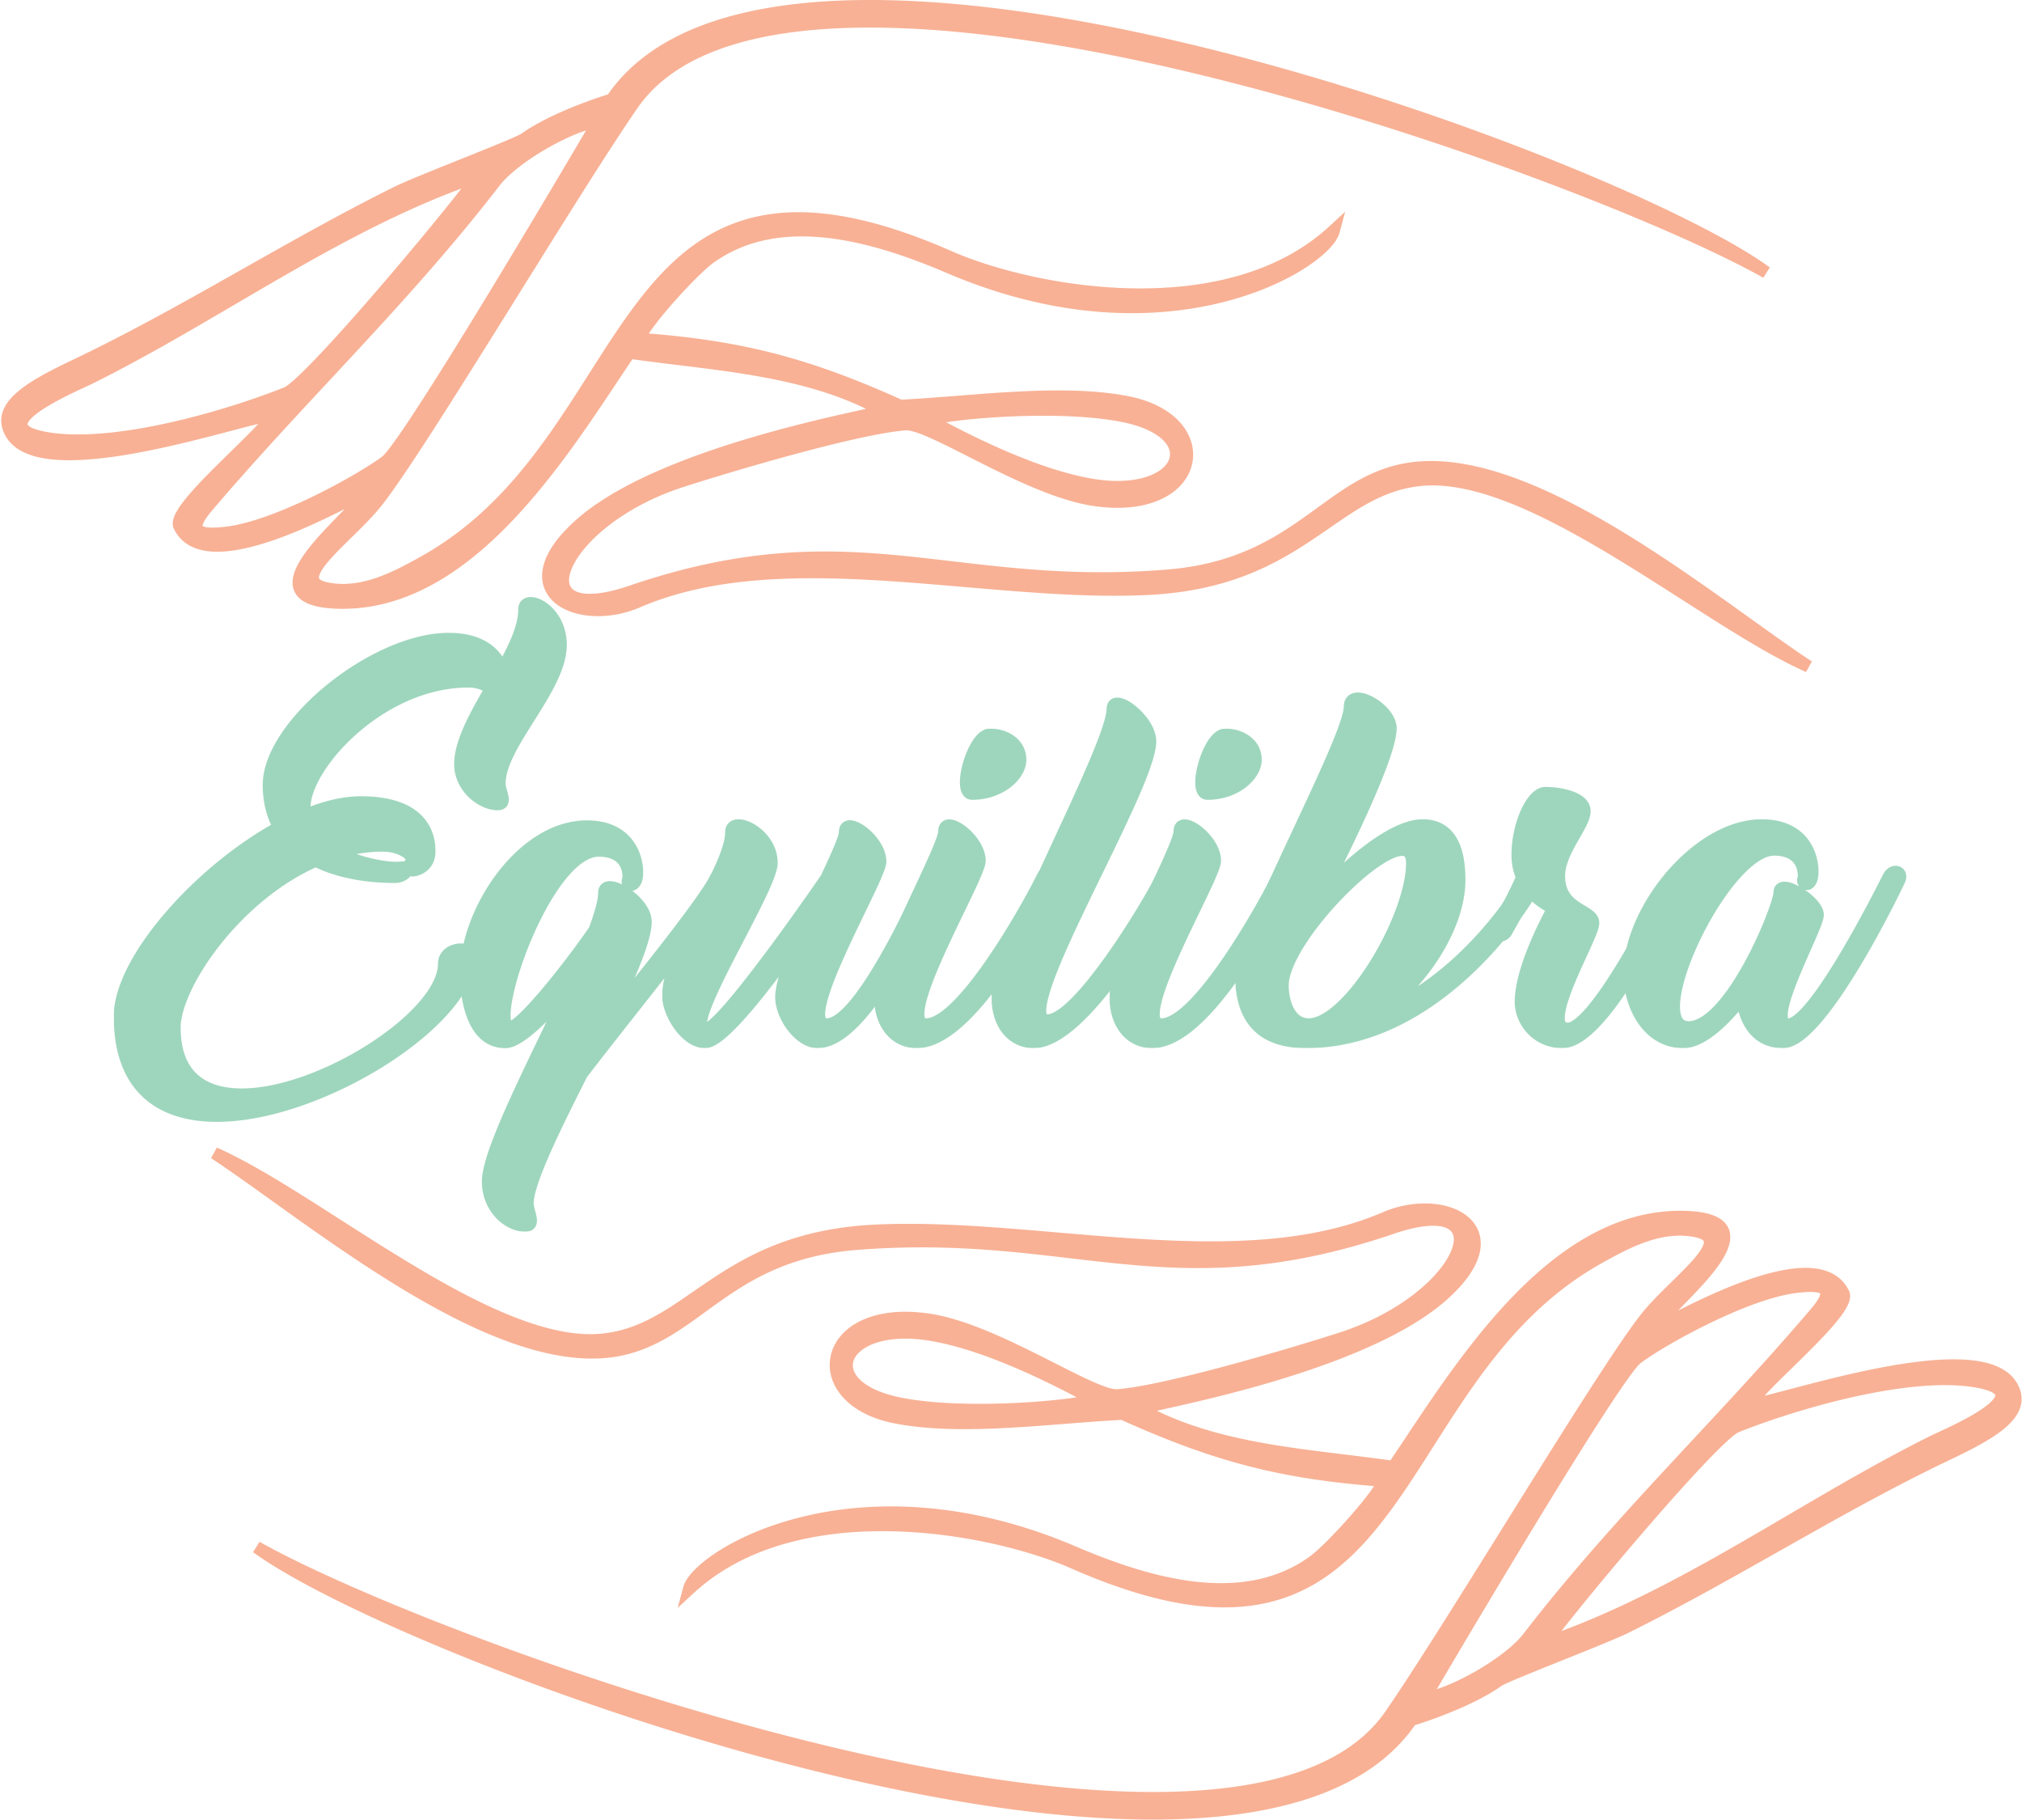
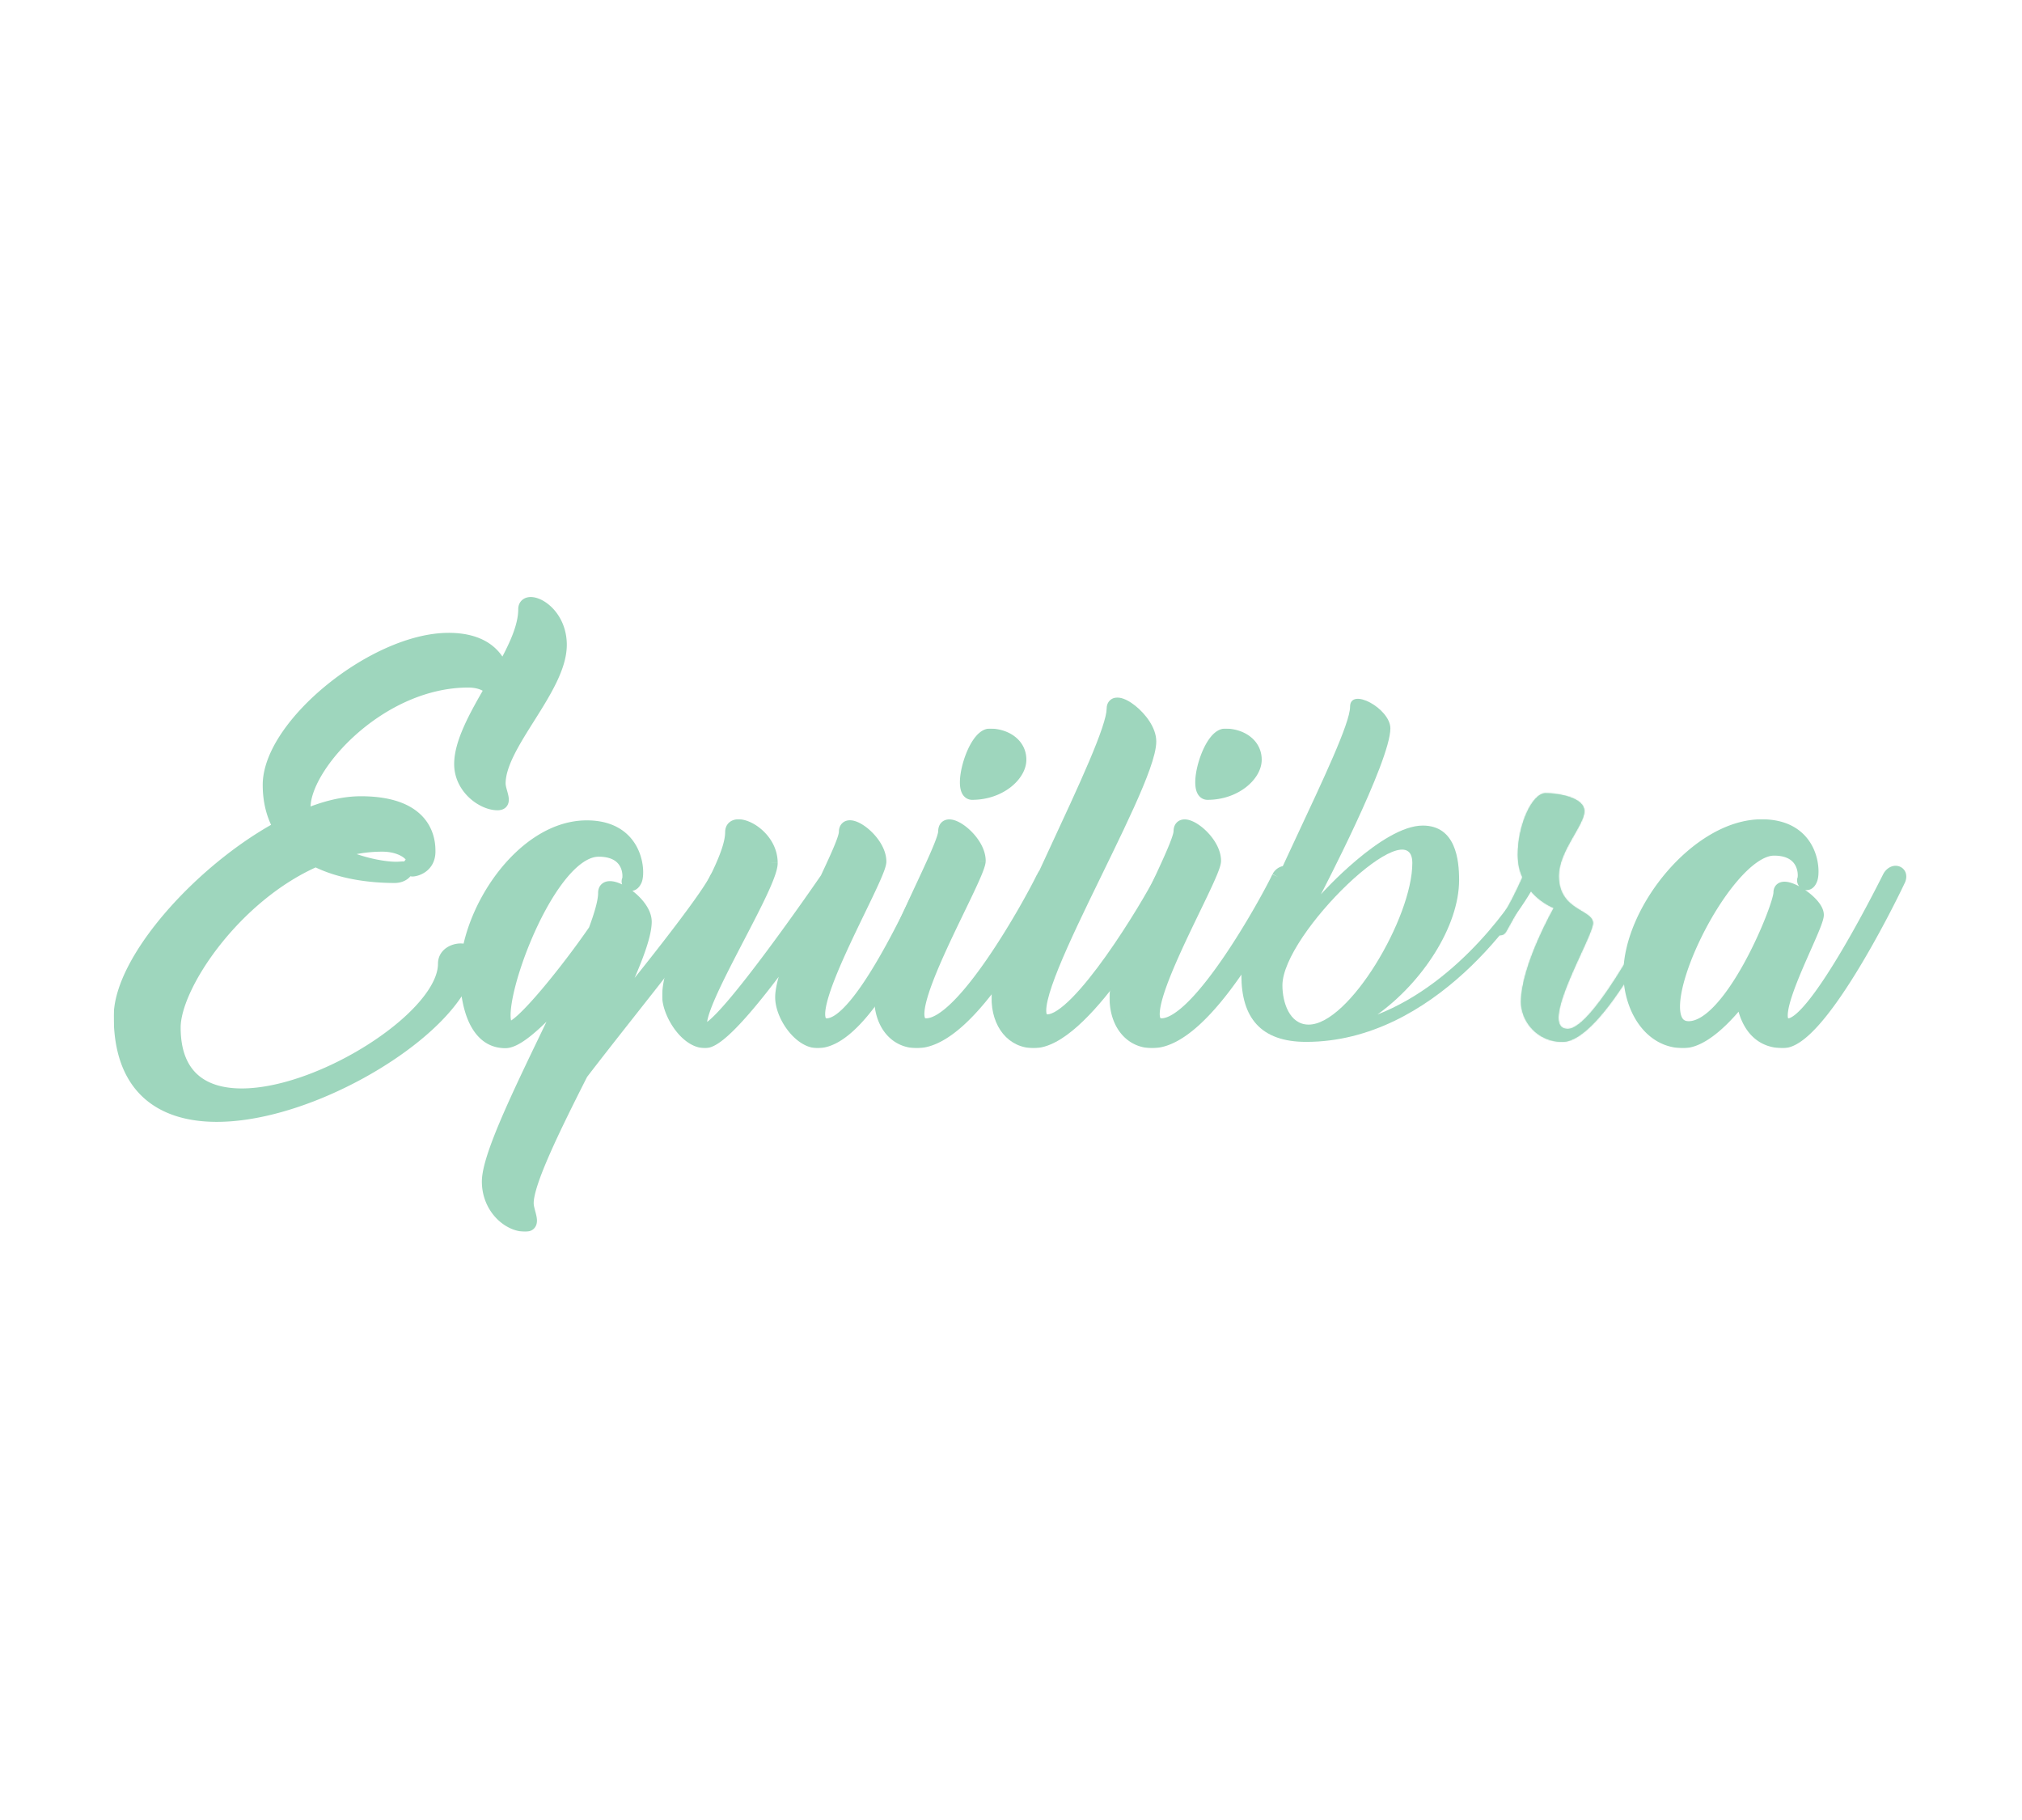
<svg xmlns="http://www.w3.org/2000/svg" fill="none" viewBox="0 0 1607 1446">
-   <path d="m1436.68 526.447-2.41 4.36c-21.24-9.645-45.66-24.353-71.61-40.746-7.99-5.044-16.12-10.247-24.36-15.518-18.59-11.895-37.71-24.133-56.91-35.656-27.7-16.621-55.4-31.666-81.61-41.915-26.23-10.26-50.74-15.62-72.09-13.116-28.41 3.329-48.94 17.494-72.49 33.736-4.7 3.24-9.51 6.563-14.54 9.899-30.11 19.996-66.884 39.792-128.181 42.814-45.976 2.265-95.663-1.995-145.596-6.275-20.997-1.8-42.038-3.604-62.865-4.927-70.585-4.487-138.876-3.494-196.178 21.182-12.285 5.291-25.207 7.409-36.761 6.739-11.514-.667-21.898-4.122-28.879-10.236-7.108-6.224-10.517-15.08-8.066-25.819 2.408-10.547 10.407-22.688 25.453-36.056 33.301-29.585 91.685-51.296 142.542-66.062 25.499-7.403 49.233-13.094 67.179-17.168 6.256-1.42 11.819-2.646 16.5-3.678 2.028-.447 3.891-.858 5.573-1.232 1.576-.35 2.991-.668 4.235-.954-28.371-14.982-59.96-23.414-92.411-29.184-21.194-3.768-42.569-6.376-63.635-8.946-12.872-1.571-25.628-3.127-38.157-4.926-3.868 5.73-7.89 11.78-12.069 18.066-22.719 34.174-50.06 75.302-82.36 109.583-38.682 41.055-84.941 72.807-139.514 70.808l.091-2.498-.092 2.498c-10.065-.369-17.529-1.841-22.754-4.334-5.32-2.539-8.449-6.217-9.395-10.844-.911-4.458.31-9.321 2.56-14.132 2.268-4.85 5.725-9.954 9.724-15.034 6.91-8.777 15.679-17.78 23.292-25.595 1.189-1.221 2.35-2.412 3.471-3.57 4.184-4.318 7.79-8.132 10.332-11.246.11-.134.218-.268.323-.399l-.438.221c-1.329.673-2.826 1.438-4.469 2.278-3.167 1.618-6.877 3.514-10.978 5.564-12.482 6.238-28.806 14.011-45.651 20.307-16.799 6.278-34.329 11.171-49.172 11.495-14.849.324-27.727-3.956-33.879-16.832-1.365-2.856-.414-6.288 1.07-9.387 1.565-3.269 4.135-7.006 7.3-10.988 6.346-7.984 15.443-17.39 24.81-26.699 3.888-3.865 7.814-7.704 11.625-11.431 5.428-5.308 10.623-10.388 15.142-14.986 3.834-3.901 7.122-7.396 9.592-10.32a63.629 63.629 0 0 0 1.992-2.469c-2.126.4-4.768.99-7.872 1.741-5.537 1.337-12.442 3.155-20.358 5.239l-4.043 1.064c-19.2 5.048-43.446 11.315-67.691 15.93-24.203 4.607-48.605 7.61-68.073 6.032-19.26-1.561-34.925-7.742-39.53-22.747-3.393-11.052 3.106-20.466 13.338-28.568 10.314-8.167 25.335-15.77 41.224-23.338 43.385-20.664 85.32-44.117 127.358-67.853l8.349-4.716c39.253-22.178 78.685-44.457 119.457-64.726 8.793-4.371 31.365-13.422 52.981-22.091l2.618-1.049c11.233-4.506 22.079-8.864 30.512-12.381 4.217-1.758 7.813-3.298 10.542-4.536 2.831-1.284 4.486-2.136 5.036-2.531 18.084-12.992 48.429-24.784 68.911-31.138C518.613 27.779 585.309 6.388 667.298 2.99c82.525-3.42 181.296 11.348 279.713 34.988 98.449 23.647 196.669 56.203 278.159 88.445 81.43 32.216 146.35 64.198 178.04 86.745l-2.66 4.223c-74.48-41.338-268.46-118.69-459.119-163.497-95.326-22.402-189.659-36.628-267.723-34.207-78.223 2.427-139.304 21.537-169.219 64.911-22.12 32.073-57.747 89.184-93.615 146.683-4.462 7.151-8.927 14.309-13.37 21.425-40.095 64.214-78.489 125.176-96.122 147.457-5.749 7.265-13.25 14.825-20.642 22.103-1.095 1.078-2.187 2.149-3.271 3.213-6.287 6.168-12.306 12.073-17.066 17.485-2.784 3.166-5.074 6.093-6.706 8.737-1.652 2.676-2.504 4.866-2.66 6.587-.142 1.571.282 2.776 1.431 3.837 1.276 1.18 3.612 2.322 7.583 3.128 27.158 5.509 53.073-8.087 76.665-21.375 43.702-24.616 74.588-59.289 100.596-95.791 11.819-16.588 22.606-33.518 33.144-50.056l3.181-4.991c11.537-18.084 22.871-35.611 34.963-51.441 24.195-31.671 51.629-56.824 90.363-66.351 38.689-9.515 88.162-3.32 156.208 26.56l-1.005 2.289 1.006-2.289c33.386 14.663 88.378 28.922 145.478 29.828 57.131.906 115.93-11.557 157.42-49.834l6.36-5.862-2.25 8.348c-1.02 3.785-4.06 8.141-8.53 12.64-4.53 4.563-10.76 9.504-18.52 14.431-15.52 9.858-37.33 19.761-64.377 26.506-54.126 13.497-129.279 14.361-217.117-23.139-28.944-12.356-62.252-24.252-95.238-28.074-32.962-3.82-65.388.444-92.835 20.153-7.083 5.088-20.746 18.869-32.829 32.631-6.012 6.848-11.562 13.611-15.637 19.181-2.041 2.789-3.682 5.239-4.823 7.226-.283.494-.53.949-.741 1.367 78.21 5.96 131.126 19.833 204.414 52.898 13.757-.659 28.493-1.807 43.721-3.006l1.289-.101c15.033-1.184 30.522-2.404 45.933-3.229 31.671-1.697 63.209-1.745 90.072 3.663 18.574 3.74 31.876 11.431 39.879 20.906 8.024 9.5 10.655 20.747 7.831 31.17-5.674 20.937-32.432 36.625-75.796 30.019-27.068-4.124-59.445-19.446-87.385-33.478a3248.323 3248.323 0 0 1-10.998-5.557c-9.801-4.967-18.846-9.551-26.73-13.187-5.371-2.477-10.138-4.482-14.181-5.852-4.056-1.375-7.171-2.036-9.352-2.009-18.451 1.297-51.964 9.064-86.421 18.3-34.414 9.225-69.508 19.844-90.89 26.708-24.87 7.983-45.448 19.349-60.894 31.386-15.489 12.071-25.663 24.693-29.953 35.106-2.145 5.206-2.739 9.658-2.017 13.147.698 3.377 2.666 6.067 6.199 7.869 3.632 1.852 9.029 2.81 16.507 2.275 7.451-.533 16.788-2.537 28.144-6.411 88.584-30.22 152.243-29.906 215.303-23.779 13.453 1.307 26.86 2.875 40.464 4.466 50.13 5.864 102.931 12.039 170.594 6.628 51.352-4.108 82.604-22.309 109.134-40.95 4.11-2.893 8.13-5.811 12.11-8.698 21.54-15.651 41.8-30.364 69.52-35.081 24.85-4.227 52.46.388 80.93 10.306 28.5 9.924 58.05 25.225 86.87 42.58 37 22.279 73.11 48.154 104.28 70.493 17.27 12.374 33.02 23.663 46.57 32.654ZM306.877 366.689l-1.5-2c.879-.659 2.38-2.246 4.51-4.899 2.077-2.588 4.614-6.014 7.548-10.17 5.865-8.309 13.25-19.444 21.609-32.447 16.716-25.999 37.274-59.376 57.261-92.337 19.985-32.959 39.391-65.487 53.799-89.785a10381.227 10381.227 0 0 0 17.311-29.295c1.458-2.477 2.693-4.579 3.683-6.266-11.062 2.763-25.183 9.049-38.65 16.892-15.757 9.175-30.16 20.212-37.451 29.67-36.144 46.895-74.736 89.62-113.565 131.548-7.141 7.71-14.288 15.392-21.43 23.069-31.715 34.087-63.314 68.05-93.674 103.794-4.173 4.913-6.458 8.576-7.364 11.209-.445 1.292-.505 2.19-.411 2.791.086.547.315.966.732 1.345.985.894 3.13 1.658 6.955 1.893 3.699.226 8.468-.065 14.151-.765 19.412-2.389 45.514-12.563 69.493-24.19 23.937-11.608 45.406-24.489 55.493-32.057l1.5 2Zm584.926-33.854c-26.469-5.213-61.559-5.693-91.821-4.213-15.109.739-28.96 1.964-39.86 3.316-6.506.807-11.865 1.649-15.793 2.439 21.979 11.636 76.755 40.55 123.339 48.479 18.018 3.067 32.703 2.039 43.494-1.31 10.847-3.365 17.484-8.969 20.015-14.842 2.448-5.681 1.314-12.231-4.769-18.42-6.169-6.276-17.382-12.057-34.605-15.449Zm-665.037-22.647.923 2.323-.923-2.323c.825-.328 2.154-1.14 4.016-2.571 1.818-1.397 4-3.269 6.505-5.573 5.007-4.606 11.203-10.839 18.198-18.22 13.986-14.757 31.07-33.997 48.065-53.731 29.264-33.984 58.114-69.262 70.377-85.562-51.968 18.539-100.724 44.522-148.852 72.174-13.316 7.651-26.591 15.434-39.872 23.22-36.958 21.668-73.97 43.367-112.078 62.343-1.462.729-3.602 1.721-6.198 2.924-9.81 4.547-26.145 12.118-37.117 19.937-3.444 2.454-6.223 4.841-8.065 7.064-1.888 2.278-2.486 4.009-2.366 5.245.107 1.087.86 2.562 3.74 4.163 2.89 1.608 7.532 3.102 14.486 4.287 26.015 4.433 60.905.466 95.653-7.154 34.679-7.605 68.923-18.781 93.508-28.546ZM1395.72 1113.15c2.13-.4 4.77-.99 7.87-1.74 5.54-1.33 12.45-3.15 20.37-5.24 1.31-.35 2.66-.7 4.03-1.06 19.2-5.05 43.45-11.32 67.69-15.93 24.21-4.61 48.61-7.61 68.08-6.03 19.26 1.56 34.92 7.74 39.53 22.74l-2.39.74 2.39-.74c3.39 11.05-3.11 20.47-13.34 28.57-10.31 8.17-25.33 15.77-41.22 23.34-43.39 20.66-85.32 44.12-127.36 67.85-2.78 1.57-5.57 3.15-8.35 4.72-39.25 22.18-78.69 44.46-119.46 64.73l-1.12-2.24 1.12 2.24c-8.8 4.37-31.37 13.42-52.99 22.09l-2.61 1.05c-11.23 4.5-22.08 8.86-30.51 12.38-4.22 1.75-7.81 3.29-10.54 4.53-2.83 1.28-4.49 2.14-5.04 2.53-18.08 12.99-48.43 24.79-68.91 31.14-33.89 49.37-100.58 70.76-182.572 74.16-82.526 3.42-181.296-11.35-279.714-34.99-98.445-23.64-196.673-56.2-278.163-88.44-81.425-32.22-146.34-64.2-178.036-86.75l2.662-4.22c74.484 41.34 268.455 118.69 459.117 163.5 95.326 22.4 189.658 36.62 267.722 34.2 78.224-2.42 139.304-21.53 169.214-64.91 22.13-32.08 57.77-89.21 93.65-146.72 4.45-7.14 8.91-14.28 13.34-21.39 40.1-64.21 78.49-125.17 96.12-147.45 5.75-7.27 13.25-14.83 20.64-22.11 1.1-1.07 2.19-2.15 3.28-3.21 6.28-6.17 12.3-12.07 17.06-17.48 2.79-3.168 5.08-6.095 6.71-8.739 1.65-2.677 2.5-4.866 2.66-6.588.14-1.57-.28-2.775-1.43-3.837-1.28-1.179-3.61-2.321-7.59-3.127-27.15-5.512-53.07 8.087-76.66 21.371-43.7 24.62-74.59 59.29-100.6 95.8-11.82 16.58-22.6 33.51-33.14 50.05-1.06 1.67-2.12 3.33-3.18 4.99-11.54 18.09-22.87 35.61-34.97 51.44-24.19 31.67-51.62 56.83-90.36 66.35-38.686 9.52-88.16 3.32-156.206-26.56-33.386-14.66-88.378-28.92-145.479-29.82-57.13-.91-115.932 11.55-157.422 49.83l-6.354 5.86 2.244-8.35c1.018-3.78 4.065-8.14 8.534-12.64 4.532-4.56 10.758-9.5 18.516-14.43 15.523-9.86 37.332-19.76 64.38-26.5 54.126-13.5 129.278-14.37 217.117 23.13l-.982 2.3.982-2.3c28.944 12.36 62.252 24.26 95.237 28.08 32.962 3.82 65.393-.45 92.833-20.16l1.46 2.03-1.46-2.03c7.09-5.08 20.75-18.86 32.83-32.63 6.01-6.84 11.56-13.61 15.64-19.18 2.04-2.79 3.68-5.23 4.82-7.22.28-.5.53-.95.74-1.37-78.21-5.96-131.124-19.83-204.411-52.9-13.758.66-28.495 1.81-43.723 3.01l-1.289.1c-15.033 1.18-30.522 2.4-45.933 3.23-31.67 1.7-63.208 1.74-90.071-3.66l.494-2.45-.494 2.45c-18.574-3.74-31.876-11.44-39.879-20.91-8.024-9.5-10.654-20.75-7.83-31.17 5.673-20.94 32.431-36.62 75.795-30.02 27.069 4.12 59.445 19.45 87.385 33.48 3.755 1.88 7.43 3.75 11.003 5.56 9.8 4.97 18.842 9.55 26.725 13.18 5.372 2.48 10.139 4.49 14.181 5.86 4.057 1.37 7.172 2.03 9.352 2 18.451-1.29 51.964-9.06 86.421-18.3 34.414-9.22 69.504-19.84 90.894-26.7 24.87-7.99 45.44-19.35 60.89-31.39 15.49-12.07 25.66-24.69 29.95-35.106 2.15-5.206 2.74-9.658 2.02-13.147-.7-3.377-2.67-6.067-6.2-7.869-3.63-1.852-9.03-2.81-16.51-2.275-7.45.533-16.78 2.537-28.14 6.412-88.58 30.225-152.243 29.905-215.302 23.775-13.454-1.3-26.861-2.871-40.465-4.463-50.13-5.863-102.932-12.038-170.597-6.627-51.35 4.107-82.606 22.31-109.128 40.95-4.116 2.89-8.134 5.81-12.108 8.7-21.547 15.65-41.805 30.36-69.529 35.08-24.848 4.22-52.453-.39-80.927-10.31-28.495-9.92-58.047-25.22-86.87-42.58-37-22.28-73.107-48.153-104.28-70.491-17.267-12.374-33.019-23.662-46.571-32.653l2.416-4.36c21.235 9.644 45.653 24.352 71.608 40.744 7.989 5.046 16.123 10.25 24.362 15.522 18.589 11.895 37.712 24.131 56.909 35.648 27.694 16.63 55.4 31.67 81.605 41.92 26.236 10.26 50.737 15.62 72.092 13.12 28.406-3.33 48.941-17.5 72.488-33.74 4.698-3.24 9.515-6.56 14.539-9.9 30.111-19.995 66.888-39.792 128.185-42.812 45.974-2.265 95.66 1.994 145.593 6.274 20.998 1.8 42.039 3.603 62.867 4.927 70.585 4.486 138.873 3.492 196.173-21.184 12.29-5.29 25.21-7.407 36.77-6.737 11.51.667 21.89 4.122 28.87 10.236 7.11 6.224 10.52 15.08 8.07 25.819-2.41 10.547-10.41 22.687-25.45 36.057-33.3 29.58-91.69 51.29-142.54 66.06-25.503 7.4-49.237 13.09-67.183 17.17-6.264 1.42-11.833 2.65-16.517 3.68-2.022.45-3.879.85-5.556 1.23-1.575.35-2.99.67-4.235.95 28.372 14.98 59.961 23.42 92.411 29.19 21.2 3.77 42.57 6.37 63.64 8.94 12.87 1.57 25.62 3.13 38.15 4.93 3.87-5.73 7.89-11.78 12.07-18.06 22.72-34.18 50.06-75.31 82.36-109.59 38.68-41.057 84.94-72.807 139.52-70.807 10.06.369 17.53 1.841 22.75 4.334 5.32 2.539 8.45 6.217 9.4 10.844.91 4.458-.31 9.321-2.56 14.132-2.27 4.85-5.73 9.957-9.73 15.037-6.91 8.77-15.68 17.78-23.29 25.59a986.2 986.2 0 0 0-3.47 3.57c-4.19 4.32-7.79 8.13-10.33 11.25-.11.13-.22.26-.33.4.15-.08.29-.15.44-.23 1.33-.67 2.82-1.43 4.46-2.27 3.17-1.62 6.88-3.52 10.99-5.57 12.48-6.24 28.8-14.01 45.65-20.3 16.8-6.28 34.33-11.17 49.17-11.5 14.85-.32 27.73 3.96 33.88 16.83 1.37 2.86.41 6.29-1.07 9.39-1.56 3.27-4.13 7.01-7.3 10.99-6.35 7.98-15.44 17.39-24.81 26.7-3.89 3.86-7.81 7.7-11.62 11.43-5.43 5.3-10.63 10.38-15.15 14.98-3.83 3.91-7.12 7.4-9.59 10.32-.76.91-1.42 1.73-1.99 2.47Zm-259.13 233.33c11.06-2.76 25.18-9.05 38.65-16.89 15.75-9.17 30.16-20.21 37.45-29.67 36.14-46.89 74.73-89.62 113.56-131.55 7.14-7.71 14.29-15.39 21.44-23.07 31.71-34.08 63.31-68.05 93.67-103.79 4.17-4.91 6.46-8.58 7.36-11.21.45-1.29.51-2.19.41-2.79-.08-.55-.31-.97-.73-1.35-.98-.89-3.13-1.65-6.95-1.89-3.7-.22-8.47.07-14.16.77-19.41 2.39-45.51 12.56-69.49 24.19-23.94 11.6-45.41 24.48-55.49 32.05l-1.5-2 1.5 2c-.88.66-2.38 2.25-4.51 4.9-2.08 2.59-4.62 6.02-7.55 10.17-5.87 8.31-13.25 19.45-21.61 32.45-16.72 26-37.27 59.37-57.26 92.34-19.98 32.95-39.39 65.48-53.8 89.78-7.2 12.15-13.16 22.24-17.31 29.3-1.46 2.47-2.69 4.58-3.68 6.26Zm-420.707-233.34c26.469 5.21 61.558 5.69 91.821 4.21 15.108-.74 28.959-1.96 39.86-3.31 6.506-.81 11.866-1.65 15.793-2.44-21.976-11.64-76.755-40.55-123.34-48.49-18.018-3.06-32.702-2.03-43.493 1.31-10.847 3.37-17.484 8.97-20.015 14.85-2.448 5.68-1.314 12.23 4.77 18.42 6.169 6.27 17.381 12.06 34.604 15.45Zm588.257 102.74c-29.27 33.98-58.12 69.26-70.38 85.56 51.97-18.54 100.72-44.52 148.85-72.17 13.32-7.66 26.6-15.44 39.88-23.23 36.96-21.66 73.97-43.36 112.07-62.34 1.46-.73 3.6-1.72 6.19-2.92 9.81-4.54 26.15-12.12 37.12-19.94 3.45-2.45 6.23-4.84 8.07-7.06 1.89-2.28 2.49-4.01 2.37-5.25-.11-1.08-.86-2.56-3.74-4.16-2.89-1.61-7.54-3.1-14.49-4.29-26.02-4.43-60.91-.46-95.65 7.16-34.68 7.6-68.93 18.78-93.51 28.54-.83.33-2.15 1.14-4.02 2.57-1.82 1.4-4 3.27-6.5 5.58-5.01 4.6-11.21 10.84-18.2 18.22-13.99 14.75-31.07 33.99-48.06 53.73Z" fill="#F8B195" stroke="#F8B195" stroke-width="5" />
  <mask id="a" maskUnits="userSpaceOnUse" x="90.393" y="473.818" width="493" height="505" fill="#000">
    <path fill="#fff" d="M90.393 473.818h493v505h-493z" />
    <path d="M445.47 512.482c0-28.886-28.602-40.327-28.602-28.315 0 14.301-8.008 30.891-17.732 48.336-4.005-11.155-14.586-24.597-42.616-24.597-58.632 0-142.719 68.071-142.719 115.833 0 13.445 3.146 24.597 8.294 33.75-63.208 34.321-126.702 105.54-126.702 150.157 0 166.172 277.716 30.029 277.716-47.48 0-3.144-2.004-5.432-7.149-5.432-4.577 0-12.871 2.86-12.871 11.154 0 61.491-214.509 169.604-214.509 50.624 0-33.179 48.049-104.681 112.402-132.709 18.591 9.437 41.758 12.871 62.637 12.871 6.578 0 9.725-4.005 9.725-5.722 0-2.286-3.434-1.143-8.582-1.143-10.296 0-30.316-3.718-46.906-12.3 11.726-3.715 23.739-5.719 36.039-5.719 14.298 0 24.025 6.865 24.025 12.013 0 1.717-2.862 2.572-2.862 5.148 0 .858.574 2.575 2.862 2.575 2.002 0 13.156-2.288 13.156-14.875 0-6.575 0-38.896-54.342-38.896-13.73 0-28.887 3.719-44.332 10.296-.572-2.288-.572-4.289-.572-6.577 0-33.179 60.348-100.105 130.421-100.105 8.866 0 15.443 3.147 17.732 6.578-12.297 21.166-24.023 42.329-24.023 59.205 0 19.162 17.732 31.746 29.458 31.746 8.007 0 1.43-9.437 1.43-16.302 0-31.175 48.622-75.508 48.622-110.114Zm123.272 185.909c-8.582 17.445-61.494 83.799-85.806 112.973 16.589-34.037 30.031-64.353 30.031-78.939 0-16.589-32.604-36.038-32.604-22.883 0 6.865-3.147 17.448-7.723 29.748-22.022 32.033-58.632 77.222-67.211 77.222-19.736 0 27.457-140.717 70.357-140.717 25.456 0 24.597 21.166 23.454 23.739-1.145 2.572 3.147 6.29 6.007 0 2.86-6.294 1.43-42.617-38.898-42.617-51.198 0-95.815 67.214-95.815 116.979 0 14.872 3.433 54.057 31.177 54.057 12.013 0 35.749-25.455 51.482-44.048-27.172 58.347-65.212 130.423-65.212 155.02 0 21.163 16.303 34.893 29.458 34.893 8.582 0 1.717-10.298 1.717-17.732 0-16.305 20.879-58.921 43.188-102.967 45.476-59.203 104.11-129.847 114.69-152.443 2.859-6.577-4.861-8.866-8.292-2.285" />
  </mask>
  <path d="M445.47 512.482c0-28.886-28.602-40.327-28.602-28.315 0 14.301-8.008 30.891-17.732 48.336-4.005-11.155-14.586-24.597-42.616-24.597-58.632 0-142.719 68.071-142.719 115.833 0 13.445 3.146 24.597 8.294 33.75-63.208 34.321-126.702 105.54-126.702 150.157 0 166.172 277.716 30.029 277.716-47.48 0-3.144-2.004-5.432-7.149-5.432-4.577 0-12.871 2.86-12.871 11.154 0 61.491-214.509 169.604-214.509 50.624 0-33.179 48.049-104.681 112.402-132.709 18.591 9.437 41.758 12.871 62.637 12.871 6.578 0 9.725-4.005 9.725-5.722 0-2.286-3.434-1.143-8.582-1.143-10.296 0-30.316-3.718-46.906-12.3 11.726-3.715 23.739-5.719 36.039-5.719 14.298 0 24.025 6.865 24.025 12.013 0 1.717-2.862 2.572-2.862 5.148 0 .858.574 2.575 2.862 2.575 2.002 0 13.156-2.288 13.156-14.875 0-6.575 0-38.896-54.342-38.896-13.73 0-28.887 3.719-44.332 10.296-.572-2.288-.572-4.289-.572-6.577 0-33.179 60.348-100.105 130.421-100.105 8.866 0 15.443 3.147 17.732 6.578-12.297 21.166-24.023 42.329-24.023 59.205 0 19.162 17.732 31.746 29.458 31.746 8.007 0 1.43-9.437 1.43-16.302 0-31.175 48.622-75.508 48.622-110.114Zm123.272 185.909c-8.582 17.445-61.494 83.799-85.806 112.973 16.589-34.037 30.031-64.353 30.031-78.939 0-16.589-32.604-36.038-32.604-22.883 0 6.865-3.147 17.448-7.723 29.748-22.022 32.033-58.632 77.222-67.211 77.222-19.736 0 27.457-140.717 70.357-140.717 25.456 0 24.597 21.166 23.454 23.739-1.145 2.572 3.147 6.29 6.007 0 2.86-6.294 1.43-42.617-38.898-42.617-51.198 0-95.815 67.214-95.815 116.979 0 14.872 3.433 54.057 31.177 54.057 12.013 0 35.749-25.455 51.482-44.048-27.172 58.347-65.212 130.423-65.212 155.02 0 21.163 16.303 34.893 29.458 34.893 8.582 0 1.717-10.298 1.717-17.732 0-16.305 20.879-58.921 43.188-102.967 45.476-59.203 104.11-129.847 114.69-152.443 2.859-6.577-4.861-8.866-8.292-2.285" fill="#9ED6BD" />
  <path d="m399.136 532.503 4.367 2.434-5.356 9.608-3.717-10.353 4.706-1.689ZM222.095 657.489l4.358-2.451 2.488 4.423-4.46 2.422-2.386-4.394Zm28.887 26.314-1.997-4.584 2.16-.941 2.1 1.066-2.263 4.459Zm16.874-6.294-2.297 4.441-10.739-5.555 11.526-3.652 1.51 4.766Zm-25.454-29.458 1.959 4.601-5.389 2.295-1.421-5.683 4.851-1.213Zm147.581-100.104 4.159-2.775 1.729 2.592-1.565 2.694-4.323-2.511Zm92.953 263.417 3.841 3.201-8.336-5.392 4.495 2.191ZM472.64 739.29l4.686 1.744-.216.579-.35.51-4.12-2.833Zm26.6-39.756 4.57 2.029-.002.004-4.568-2.033Zm6.007 0 4.552 2.068v.001l-4.552-2.069Zm-52.054 84.371-3.817-3.23 8.35 5.34-4.533-2.11Zm9.151 69.214-4.461-2.259.211-.417.284-.37 3.966 3.046Zm114.69-152.443 4.585 1.994-.028.064-.029.063-4.528-2.121ZM440.47 512.482c0-12.694-6.255-21.288-12.154-25.389-3.073-2.135-5.536-2.711-6.671-2.641-.489.03-.323.144-.016-.162.354-.354.239-.603.239-.123h-10c0-2.523.778-5.041 2.697-6.956 1.872-1.867 4.272-2.605 6.464-2.74 4.228-.261 8.916 1.577 12.993 4.411 8.402 5.839 16.448 17.409 16.448 33.6h-10Zm-18.602-28.315c0 15.799-8.735 33.496-18.365 50.77l-8.734-4.869c9.819-17.615 17.099-33.097 17.099-45.901h10Zm-27.438 50.025c-1.743-4.853-4.859-10.069-10.501-14.103-5.634-4.029-14.211-7.183-27.409-7.183v-10c14.832 0 25.561 3.567 33.226 9.048 7.657 5.476 11.833 12.558 14.096 18.859l-9.412 3.379Zm-37.91-21.286c-27.693 0-62.279 16.252-90.197 38.89-13.874 11.249-25.85 23.879-34.317 36.483-8.517 12.677-13.205 24.907-13.205 35.46h-10c0-13.328 5.822-27.518 14.904-41.037 9.132-13.592 21.842-26.935 36.319-38.674 28.783-23.338 65.557-41.122 96.496-41.122v10ZM218.801 623.739c0 12.633 2.947 22.934 7.652 31.299l-8.715 4.902c-5.592-9.941-8.937-21.944-8.937-36.201h10Zm5.68 38.144c-31.019 16.843-62.229 42.824-85.648 70.082-11.7 13.618-21.367 27.453-28.086 40.51-6.749 13.117-10.354 25.12-10.354 35.171h-10c0-12.258 4.332-25.888 11.462-39.746 7.162-13.918 17.319-28.398 29.393-42.452 24.131-28.086 56.272-54.875 88.462-72.353l4.771 8.788ZM100.393 807.646c0 20.091 4.196 35.147 11.161 46.179 6.933 10.983 16.833 18.338 28.929 22.703 24.47 8.828 57.878 5.357 92.198-5.989 34.156-11.291 68.334-30.096 93.89-50.774 12.776-10.338 23.262-21.035 30.513-31.363 7.295-10.39 11.025-19.988 11.025-28.236h10c0 11.129-4.948 22.741-12.841 33.982-7.937 11.305-19.148 22.662-32.407 33.391-26.516 21.455-61.767 40.833-97.041 52.495-35.108 11.606-71.13 15.858-98.731 5.9-13.94-5.029-25.736-13.694-33.991-26.771-8.223-13.025-12.705-30.065-12.705-51.517h10Zm267.716-47.48c0-.261-.042-.332-.022-.284a.618.618 0 0 0 .153.211c.096.08-.354-.359-2.28-.359v-10c3.219 0 6.344.704 8.728 2.715 2.522 2.127 3.421 5.036 3.421 7.717h-10Zm-2.149-.432c-1.447 0-3.674.499-5.392 1.636-1.519 1.005-2.479 2.35-2.479 4.518h-10c0-6.126 3.186-10.359 6.959-12.856 3.574-2.367 7.783-3.298 10.912-3.298v10Zm-7.871 6.154c0 9.089-3.93 18.491-10.085 27.525-6.196 9.094-14.926 18.227-25.213 26.884-20.572 17.312-47.893 33.157-75.222 43.269-27.159 10.049-55.19 14.754-76.821 8.692-10.963-3.072-20.397-8.951-27.036-18.356-6.61-9.366-10.132-21.78-10.132-37.39h10c0 14.134 3.182 24.369 8.302 31.624 5.093 7.215 12.417 11.93 21.564 14.493 18.589 5.209 44.185 1.351 70.653-8.442 26.299-9.73 52.605-25.006 72.253-41.541 9.823-8.267 17.852-16.74 23.387-24.863 5.576-8.183 8.35-15.61 8.35-21.895h10ZM133.58 816.512c0-9.341 3.333-20.8 8.982-32.906 5.695-12.202 13.926-25.45 24.155-38.469 20.427-25.999 49.149-51.494 82.268-65.918l3.993 9.168c-31.233 13.603-58.712 37.873-78.398 62.928-9.826 12.507-17.63 25.107-22.956 36.52-5.37 11.508-8.044 21.429-8.044 28.677h-10Zm119.665-137.168c17.631 8.95 39.928 12.33 60.374 12.33v10c-21.311 0-45.348-3.488-64.9-13.413l4.526-8.917Zm60.374 12.33c2.237 0 3.602-.668 4.315-1.206.377-.285.559-.524.613-.607.127-.197-.203.183-.203 1.091h10c0 1.766-.724 3.291-1.393 4.328-.741 1.15-1.756 2.235-2.988 3.166-2.505 1.893-6.003 3.228-10.344 3.228v-10Zm4.725-.722c0 .333.063.987.469 1.719a3.912 3.912 0 0 0 1.564 1.551c.465.248.814.3.852.306.053.008-.006-.005-.246-.005-.531 0-1.208.052-2.368.132a55.534 55.534 0 0 1-3.853.154v-10c1.109 0 2.15-.061 3.172-.131.932-.064 2.079-.155 3.049-.155.816 0 2.511.03 4.094.873a6.087 6.087 0 0 1 2.482 2.426c.614 1.107.785 2.226.785 3.13h-10Zm-3.582 3.857c-11.069 0-31.881-3.898-49.203-12.859l4.595-8.882c15.856 8.203 35.085 11.741 44.608 11.741v10Zm-48.416-22.066c12.175-3.858 24.697-5.953 37.549-5.953v10c-11.748 0-23.252 1.913-34.528 5.486l-3.021-9.533Zm37.549-5.953c7.918 0 14.779 1.895 19.815 4.712 2.51 1.404 4.697 3.111 6.314 5.058 1.58 1.903 2.896 4.392 2.896 7.243h-10c0 .277.101-.023-.59-.855-.654-.788-1.792-1.763-3.501-2.718-3.402-1.903-8.554-3.44-14.934-3.44v-10Zm29.025 17.013c0 1.922-.83 3.335-1.431 4.144-.511.69-1.225 1.394-1.381 1.558-.633.664-.05.263-.05-.554h-10c0-3.394 2.014-5.51 2.813-6.347.286-.3.324-.333.493-.513.115-.123.124-.142.093-.1-.064.086-.537.748-.537 1.812h10Zm-2.862 5.148c0-.307-.046-.549-.11-.751a2.383 2.383 0 0 0-.414-.765 2.59 2.59 0 0 0-.921-.726c-.362-.168-.629-.183-.693-.183v10c-2.563 0-4.754-1.044-6.192-2.841a7.676 7.676 0 0 1-1.67-4.734h10Zm-2.138-2.425c-.147 0 .409-.017 1.42-.33a10.914 10.914 0 0 0 3.025-1.472c1.831-1.293 3.711-3.546 3.711-8.073h10c0 8.059-3.698 13.244-7.944 16.242-3.921 2.769-8.227 3.633-10.212 3.633v-10Zm8.156-9.875c0-3.131-.045-11.38-5.768-18.88-5.552-7.276-17.401-15.016-43.574-15.016v-10c28.169 0 43.491 8.421 51.524 18.949 7.862 10.304 7.818 21.503 7.818 24.947h-10Zm-49.342-33.896c-12.867 0-27.346 3.497-42.373 9.897l-3.918-9.201c15.862-6.755 31.699-10.696 46.291-10.696v10Zm-49.183 6.509c-.741-2.966-.721-5.554-.721-7.79h10c0 2.34.02 3.754.423 5.364l-9.702 2.426Zm-.721-7.79c0-9.629 4.299-20.973 11.269-32.265 7.043-11.41 17.115-23.261 29.37-33.992 24.453-21.41 58.182-38.848 94.782-38.848v10c-33.473 0-64.955 16.024-88.194 36.372-11.591 10.148-20.986 21.25-27.448 31.72-6.535 10.588-9.779 20.052-9.779 27.013h-10Zm135.421-105.105c5.008 0 9.506.886 13.189 2.36 3.58 1.432 6.799 3.59 8.702 6.443l-8.319 5.549c-.385-.577-1.599-1.708-4.097-2.708-2.394-.957-5.618-1.644-9.475-1.644v-10Zm22.055 14.089c-6.156 10.596-12.033 20.963-16.378 30.732-4.372 9.829-6.968 18.573-6.968 25.962h-10c0-9.487 3.266-19.763 7.831-30.026 4.592-10.324 10.727-21.121 16.868-31.691l8.647 5.023Zm-23.346 56.694c0 7.949 3.662 14.631 8.755 19.415 5.209 4.893 11.404 7.331 15.703 7.331v10c-7.427 0-15.961-3.853-22.55-10.043-6.705-6.298-11.908-15.489-11.908-26.703h10Zm24.458 26.746c1.105 0-.13-.262-.847 1.134-.347.677-.025.837-.338-.73-.283-1.414-.737-2.802-1.315-4.979-.506-1.902-1.07-4.315-1.07-6.727h10c0 1.021.257 2.361.735 4.159.404 1.524 1.095 3.782 1.455 5.586.33 1.65.796 4.599-.571 7.259-1.735 3.38-5.151 4.298-8.049 4.298v-10Zm-3.57-11.302c0-8.979 3.466-18.446 8.128-27.734 4.691-9.345 10.92-19.121 16.952-28.7 6.099-9.688 12.022-19.211 16.436-28.42 4.431-9.244 7.106-17.706 7.106-25.26h10c0 9.749-3.403 19.807-8.088 29.582-4.703 9.81-10.936 19.807-16.992 29.426-6.124 9.727-12.051 19.042-16.477 27.858-4.454 8.874-7.065 16.64-7.065 23.248h-10Zm181.38 78.002c-2.355 4.788-7.515 12.528-14.032 21.616-6.596 9.198-14.815 20.093-23.503 31.324-17.378 22.466-36.723 46.395-48.916 61.027l-7.683-6.402c12.119-14.542 31.387-38.376 48.689-60.743 8.652-11.184 16.789-21.973 23.287-31.034 6.578-9.172 11.25-16.268 13.185-20.202l8.973 4.414Zm-94.787 108.575c8.284-16.996 15.724-32.946 21.086-46.421 5.456-13.712 8.44-24.111 8.44-30.327h10c0 8.37-3.736 20.421-9.149 34.024-5.506 13.838-13.083 30.065-21.388 47.106l-8.989-4.382Zm29.526-76.748c0-2.579-1.32-5.838-4.049-9.364-2.666-3.447-6.304-6.654-9.975-9.038-3.801-2.467-7.036-3.663-8.865-3.802-.894-.069-.723.167-.241-.209.661-.515.526-1.057.526-.47h-10c0-2.701.883-5.513 3.327-7.418 2.266-1.765 4.985-2.039 7.147-1.875 4.284.326 9.201 2.563 13.551 5.387 4.479 2.908 8.993 6.851 12.44 11.305 3.384 4.375 6.139 9.769 6.139 15.484h-10Zm-22.604-22.883c0 7.9-3.502 19.302-8.037 31.492l-9.372-3.488c4.617-12.409 7.409-22.174 7.409-28.004h10Zm-8.603 32.581c-11.101 16.147-25.86 35.587-38.953 51.025-6.538 7.707-12.738 14.511-17.909 19.426-2.574 2.448-5.002 4.532-7.164 6.037-1.082.753-2.196 1.431-3.308 1.937-1.054.479-2.449.964-3.997.964v-10c-.476 0-.579.131-.143-.067.378-.172.951-.495 1.735-1.041 1.568-1.092 3.579-2.788 5.987-5.077 4.795-4.559 10.732-11.054 17.172-18.648 12.862-15.165 27.418-34.335 38.339-50.222l8.241 5.666Zm-71.331 79.389c-3.014 0-5.447-1.472-7.017-3.696-1.397-1.977-2.036-4.406-2.341-6.688-.618-4.617-.119-10.719 1.068-17.469 2.4-13.653 7.921-31.606 15.366-49.433 7.444-17.821 16.945-35.836 27.451-49.493 5.252-6.827 10.877-12.725 16.764-16.953 5.878-4.221 12.314-6.985 19.066-6.985v10c-3.972 0-8.395 1.633-13.233 5.108-4.828 3.467-9.774 8.563-14.671 14.928-9.792 12.728-18.899 29.891-26.149 47.25-7.248 17.352-12.507 34.578-14.745 47.31-1.133 6.442-1.417 11.334-1.006 14.412.21 1.566.538 2.16.598 2.244 0 .001-.03-.042-.1-.107a1.527 1.527 0 0 0-.313-.221 1.61 1.61 0 0 0-.738-.207v10Zm70.357-150.717c7.061 0 12.687 1.472 17.078 4.025 4.411 2.565 7.292 6.059 9.09 9.632 1.775 3.527 2.482 7.095 2.672 9.954a23.522 23.522 0 0 1-.046 3.87c-.097.963-.296 2.22-.77 3.287l-9.139-4.059c-.189.424-.11.457-.041-.23a13.59 13.59 0 0 0 .019-2.202c-.123-1.833-.578-4.039-1.628-6.125-1.026-2.04-2.632-3.999-5.184-5.482-2.571-1.496-6.383-2.67-12.051-2.67v-10Zm28.022 30.772c.391-.878.245-1.689.015-2.18a2.392 2.392 0 0 0-1.383-1.233c-.878-.316-1.713-.12-2.165.165-.319.201-.053.187.42-.855l9.104 4.139c-.956 2.103-2.3 3.983-4.192 5.176-2.025 1.277-4.399 1.563-6.563.781-3.697-1.334-6.26-5.818-4.371-10.06l9.135 4.067Zm-3.113-4.102c-.009.019.06-.138.15-.538.084-.378.168-.885.229-1.517.124-1.267.148-2.897-.01-4.77-.317-3.758-1.346-8.238-3.523-12.5-4.177-8.175-12.884-16.223-31.192-16.223v-10c22.02 0 34.191 10.114 40.097 21.674 2.864 5.606 4.176 11.386 4.583 16.208.204 2.418.186 4.658-.002 6.582-.178 1.825-.541 3.708-1.228 5.221l-9.104-4.137Zm-34.346-35.548c-23.391 0-46.045 15.449-63.131 37.859-17.036 22.345-27.684 50.552-27.684 74.12h-10c0-26.198 11.66-56.48 29.732-80.183 18.022-23.638 43.276-41.796 71.083-41.796v10Zm-90.815 111.979c0 7.206.849 20.029 4.872 30.866 4.029 10.853 10.534 18.191 21.305 18.191v10c-16.973 0-26.056-12.254-30.68-24.711-4.63-12.474-5.497-26.68-5.497-34.346h10Zm26.177 49.057c1.492 0 4.197-.901 8.194-3.472 3.816-2.456 8.161-6.004 12.759-10.252 9.179-8.482 18.893-19.314 26.712-28.554l7.634 6.459c-7.914 9.353-17.935 20.546-27.56 29.44-4.805 4.44-9.63 8.418-14.134 11.316-4.324 2.782-9.09 5.063-13.605 5.063v-10Zm56.015-36.938c-13.722 29.465-29.833 61.657-42.777 90.126-6.433 14.15-11.971 27.143-15.893 38.078-3.986 11.116-6.075 19.508-6.075 24.706h-10c0-7.099 2.667-16.941 6.662-28.081 4.06-11.321 9.73-24.605 16.203-38.842 12.87-28.306 29.364-61.325 42.815-90.208l9.065 4.221Zm-64.745 152.91c0 18.692 14.346 29.893 24.458 29.893v10c-16.198 0-34.458-16.258-34.458-39.893h10Zm24.458 29.893c1.198 0 .106-.286-.546.966-.285.548.016.551-.295-1.141-.282-1.538-.764-3.111-1.35-5.422-.521-2.054-1.092-4.609-1.092-7.135h10c0 1.191.287 2.711.786 4.679.433 1.71 1.131 4.105 1.492 6.071.332 1.813.741 4.854-.671 7.566-1.779 3.415-5.231 4.416-8.324 4.416v-10Zm-3.283-12.732c0-4.92 1.528-11.277 3.864-18.342 2.376-7.19 5.753-15.585 9.788-24.753 8.07-18.338 18.925-40.116 30.075-62.131l8.921 4.518c-11.158 22.031-21.897 43.584-29.843 61.641-3.974 9.03-7.211 17.1-9.447 23.863-2.276 6.887-3.358 11.971-3.358 15.204h-10Zm44.222-106.013c22.715-29.571 48.885-62.216 70.448-89.971 10.823-13.929 20.518-26.668 28.156-37.314 7.711-10.747 13.099-19.055 15.524-24.232l9.056 4.241c-2.866 6.12-8.775 15.117-16.455 25.82-7.752 10.805-17.541 23.664-28.384 37.621-21.768 28.017-47.653 60.295-70.414 89.927l-7.931-6.092Zm114.07-151.39c.36-.827.102-.847.278-.362.085.235.244.489.48.704.23.209.472.326.668.382.882.252.237-.498-.699 1.295l-8.867-4.623c2.496-4.787 7.427-7.683 12.312-6.288 2.454.701 4.556 2.494 5.509 5.126.926 2.558.56 5.291-.51 7.753l-9.171-3.987Z" fill="#9ED6BD" mask="url(#a)" />
  <mask id="b" maskUnits="userSpaceOnUse" x="526.274" y="650.953" width="224" height="182" fill="#000">
    <path fill="#fff" d="M526.274 650.953h224v182h-224z" />
    <path d="M736.344 698.104c-9.437 19.449-53.199 116.12-79.226 116.12-27.169 0 42.329-116.12 42.329-129.563 0-17.448-27.741-36.61-27.741-23.454 0 4.864-6.58 19.165-14.872 36.897 0 0-82.373 120.125-96.387 120.125-20.307 0 52.625-111.831 52.625-132.425 0-24.31-31.746-37.753-31.746-24.597 0 29.173-50.052 92.097-50.052 130.421 0 13.156 13.729 36.325 29.173 36.325 14.301 0 52.054-50.626 75.792-83.802-8.579 19.736-15.156 38.04-15.156 48.335 0 14.873 14.585 35.467 28.599 35.467 38.327 0 83.515-103.538 94.957-127.561 2.859-6.578-4.864-8.582-8.295-2.288" />
  </mask>
  <path d="M736.344 698.104c-9.437 19.449-53.199 116.12-79.226 116.12-27.169 0 42.329-116.12 42.329-129.563 0-17.448-27.741-36.61-27.741-23.454 0 4.864-6.58 19.165-14.872 36.897 0 0-82.373 120.125-96.387 120.125-20.307 0 52.625-111.831 52.625-132.425 0-24.31-31.746-37.753-31.746-24.597 0 29.173-50.052 92.097-50.052 130.421 0 13.156 13.729 36.325 29.173 36.325 14.301 0 52.054-50.626 75.792-83.802-8.579 19.736-15.156 38.04-15.156 48.335 0 14.873 14.585 35.467 28.599 35.467 38.327 0 83.515-103.538 94.957-127.561 2.859-6.578-4.864-8.582-8.295-2.288" fill="#9ED6BD" />
  <path d="m656.834 698.104 4.529 2.118-.174.371-.232.338-4.123-2.827Zm-20.595 46.047-4.066-2.91 8.652 4.903-4.586-1.993Zm108.4-43.759 4.585 1.994-.034.078-.037.078-4.514-2.15Zm-3.797-.105c-4.655 9.594-18.07 38.869-33.561 65.672-7.739 13.39-16.117 26.379-24.311 36.082-4.093 4.847-8.271 9.032-12.431 12.042-4.097 2.964-8.661 5.141-13.421 5.141v-10c1.747 0 4.244-.845 7.559-3.243 3.251-2.352 6.836-5.872 10.653-10.392 7.627-9.031 15.659-21.425 23.293-34.634 15.256-26.395 28.441-55.179 33.223-65.034l8.996 4.366Zm-83.724 118.937c-2.619 0-5.193-.721-7.28-2.532-2.036-1.768-3.085-4.123-3.586-6.416-.957-4.378-.219-9.911 1.159-15.586 2.818-11.605 9.144-26.924 16.132-42.278 7.011-15.403 14.917-31.32 20.956-43.987 3.042-6.381 5.602-11.918 7.395-16.25.898-2.169 1.571-3.957 2.012-5.351.22-.695.365-1.24.452-1.649.093-.438.089-.58.089-.514h10c0 1.663-.486 3.532-1.006 5.178-.564 1.783-1.358 3.869-2.307 6.162-1.901 4.591-4.559 10.331-7.608 16.727-6.143 12.886-13.914 28.519-20.881 43.827-6.99 15.356-12.945 29.907-15.516 40.495-1.317 5.421-1.551 9.066-1.108 11.09.198.908.442 1.061.373 1.001-.12-.104-.053.083.724.083v10Zm37.329-134.563c0-3.08-1.25-6.611-3.54-10.171-2.265-3.523-5.328-6.726-8.376-9.067-3.218-2.472-5.749-3.475-6.91-3.573-.472-.039.042.125.671-.456s.414-1.024.414-.187h-10c0-2.452.653-5.174 2.799-7.157 2.146-1.983 4.827-2.344 6.955-2.164 4.041.34 8.446 2.752 12.163 5.607 3.886 2.985 7.759 7.022 10.695 11.588 2.912 4.529 5.129 9.937 5.129 15.58h-10Zm-17.741-23.454c0 2.067-.641 4.522-1.401 6.866-.809 2.492-1.95 5.435-3.314 8.689-2.728 6.511-6.491 14.614-10.628 23.46l-9.058-4.236c4.155-8.887 7.828-16.8 10.463-23.089 1.318-3.145 2.34-5.798 3.024-7.909.733-2.26.914-3.416.914-3.781h10Zm-19.872 36.897c4.123 2.827 4.123 2.828 4.122 2.829l-.003.005-.011.017-.046.066-.179.26-.696 1.01c-.609.884-1.503 2.179-2.646 3.825a2257.468 2257.468 0 0 1-9.545 13.639c-7.955 11.282-18.716 26.335-29.923 41.396-11.193 15.043-22.887 30.172-32.698 41.57-4.893 5.685-9.411 10.553-13.223 14.037-1.898 1.735-3.738 3.235-5.449 4.332-1.523.975-3.699 2.139-6.09 2.139v-10c-.639 0-.529.225.695-.559 1.035-.663 2.402-1.744 4.097-3.293 3.375-3.085 7.591-7.603 12.391-13.179 9.576-11.126 21.102-26.028 32.254-41.016 11.139-14.97 21.847-29.949 29.774-41.19a2186.78 2186.78 0 0 0 12.131-17.378l.688-.999.175-.254.044-.064a.587.587 0 0 0 .011-.016l.002-.004c.001-.001.001-.001 4.125 2.827Zm-96.387 125.125c-2.55 0-5.141-.969-6.841-3.379-1.473-2.088-1.76-4.562-1.727-6.548.065-4.009 1.523-9.144 3.532-14.597 4.103-11.136 11.457-26.02 19.287-41.252 7.901-15.371 16.311-31.141 22.801-44.46 3.239-6.646 5.938-12.56 7.819-17.397 1.967-5.061 2.754-8.262 2.754-9.792h10c0 3.619-1.491 8.417-3.434 13.414-2.029 5.22-4.868 11.422-8.149 18.156-6.55 13.441-15.104 29.49-22.898 44.651-7.865 15.301-14.936 29.661-18.797 40.137-1.972 5.353-2.881 9.116-2.917 11.303-.018 1.112.211 1.061-.1.621-.197-.28-.5-.547-.862-.714-.331-.154-.534-.143-.468-.143v10Zm47.625-137.425c0-9.884-6.514-17.908-13.443-22.059-3.511-2.104-6.437-2.785-7.991-2.676-.708.05-.688.225-.462.006.298-.29.15-.465.15.132h-10c0-2.692.845-5.325 2.879-7.302 1.962-1.908 4.462-2.651 6.73-2.811 4.399-.31 9.408 1.421 13.834 4.073 8.944 5.359 18.303 16.211 18.303 30.637h-10Zm-21.746-24.597c0 8.438-3.542 18.688-8.249 29.32-4.771 10.78-11.125 22.76-17.337 34.758-6.26 12.091-12.411 24.264-17.002 35.754-4.619 11.56-7.464 21.969-7.464 30.589h-10c0-10.542 3.411-22.37 8.177-34.299 4.794-11.998 11.156-24.565 17.409-36.642 6.301-12.17 12.46-23.786 17.073-34.207 4.679-10.569 7.393-19.125 7.393-25.273h10Zm-50.052 130.421c0 5.2 2.877 13.275 7.851 20.172 5.058 7.015 11.05 11.153 16.322 11.153v10c-10.171 0-18.766-7.446-24.433-15.304-5.753-7.978-9.74-18.066-9.74-26.021h10Zm24.173 31.325c.451 0 1.669-.256 3.842-1.542 2.066-1.224 4.54-3.104 7.374-5.623 5.659-5.032 12.283-12.187 19.321-20.521 14.055-16.64 29.329-37.451 41.189-54.026l8.133 5.82c-11.879 16.601-27.35 37.691-41.682 54.659-7.154 8.469-14.134 16.044-20.317 21.541-3.087 2.745-6.095 5.08-8.923 6.755-2.722 1.611-5.813 2.937-8.937 2.937v-10Zm80.378-76.809c-4.259 9.797-7.98 19.146-10.628 27.265-2.689 8.246-4.114 14.764-4.114 19.077h-10c0-5.982 1.863-13.763 4.607-22.178 2.786-8.54 6.643-18.211 10.964-28.15l9.171 3.986Zm-14.742 46.342c0 6.022 3.062 13.843 8.005 20.26 5.048 6.553 10.906 10.207 15.594 10.207v10c-9.327 0-17.768-6.643-23.516-14.105-5.854-7.599-10.083-17.51-10.083-26.362h10Zm23.599 30.467c7.442 0 16.2-5.154 25.813-15.039 9.421-9.688 18.793-23.014 27.472-37.325 17.35-28.611 31.363-60.18 37.158-72.347l9.028 4.3c-5.647 11.856-19.949 44.067-37.635 73.232-8.84 14.576-18.667 28.636-28.855 39.112-9.997 10.28-21.26 18.067-32.981 18.067v-10Zm90.371-124.554c.369-.849.089-.83.289-.289.099.265.278.54.533.764.247.217.496.327.681.377.76.203.076-.401-.822 1.246l-8.78-4.787c2.533-4.646 7.426-7.395 12.191-6.118 2.434.652 4.591 2.386 5.576 5.047.951 2.57.564 5.306-.497 7.747l-9.171-3.987Z" fill="#9ED6BD" mask="url(#b)" />
  <mask id="c" maskUnits="userSpaceOnUse" x="694.734" y="578.953" width="149" height="254" fill="#000">
    <path fill="#fff" d="M694.734 578.953h149v254h-149z" />
    <path d="M772.667 630.604c22.024 0 38.039-14.586 38.039-26.886 0-12.584-11.725-19.733-24.025-19.733-13.156 0-26.027 46.619-14.014 46.619Zm56.059 66.357c-9.441 19.733-63.208 117.263-92.669 117.263-27.457 0 42.329-116.692 42.329-130.134 0-17.448-27.741-36.897-27.741-23.454 0 13.442-50.911 102.964-50.911 131.85 0 21.451 12.013 35.467 28.887 35.467 43.187 0 96.958-104.397 108.399-128.706 3.144-6.578-4.863-8.579-8.294-2.286" />
  </mask>
  <path d="M772.667 630.604c22.024 0 38.039-14.586 38.039-26.886 0-12.584-11.725-19.733-24.025-19.733-13.156 0-26.027 46.619-14.014 46.619Zm56.059 66.357c-9.441 19.733-63.208 117.263-92.669 117.263-27.457 0 42.329-116.692 42.329-130.134 0-17.448-27.741-36.897-27.741-23.454 0 13.442-50.911 102.964-50.911 131.85 0 21.451 12.013 35.467 28.887 35.467 43.187 0 96.958-104.397 108.399-128.706 3.144-6.578-4.863-8.579-8.294-2.286" fill="#9ED6BD" />
  <path d="m837.02 699.247-4.524-2.13.007-.013.006-.014 4.511 2.157Zm-64.353-73.643c9.913 0 18.353-3.285 24.235-7.798 6.028-4.624 8.804-10.033 8.804-14.088h10c0 8.246-5.231 16.279-12.717 22.022-7.631 5.855-18.211 9.864-30.322 9.864v-10Zm33.039-21.886c0-4.547-2.047-8.064-5.405-10.589-3.467-2.607-8.372-4.144-13.62-4.144v-10c7.051 0 14.159 2.038 19.63 6.151 5.58 4.196 9.395 10.546 9.395 18.582h-10Zm-19.025-14.733c-.125 0-.69.058-1.742.902-1.042.837-2.245 2.203-3.507 4.126-2.521 3.84-4.808 9.173-6.392 14.667-1.596 5.535-2.338 10.746-2.111 14.323.116 1.836.459 2.728.628 3.007.053.088-.01-.051-.262-.204a1.324 1.324 0 0 0-.628-.202v10c-3.492 0-6.118-1.862-7.663-4.413-1.375-2.27-1.895-5.02-2.055-7.555-.328-5.164.718-11.608 2.482-17.727 1.777-6.161 4.423-12.482 7.641-17.384 1.606-2.447 3.474-4.723 5.606-6.435 2.124-1.706 4.839-3.105 8.003-3.105v10Zm46.555 110.134c-4.824 10.083-20.751 39.62-39.206 66.69-9.222 13.526-19.195 26.617-28.834 36.38-4.818 4.88-9.675 9.056-14.427 12.04-4.698 2.95-9.702 4.995-14.712 4.995v-10c2.355 0 5.476-1.003 9.394-3.464 3.864-2.426 8.115-6.025 12.628-10.596 9.024-9.14 18.606-21.666 27.689-34.988 18.154-26.629 33.831-55.723 38.447-65.373l9.021 4.316Zm-97.179 120.105c-2.631 0-5.213-.719-7.311-2.524-2.05-1.764-3.117-4.12-3.633-6.425-.983-4.399-.258-9.96 1.113-15.663 2.805-11.662 9.14-27.056 16.147-42.482 7.03-15.477 14.962-31.463 21.024-44.186 3.053-6.408 5.624-11.968 7.425-16.316.901-2.177 1.577-3.972 2.02-5.371.221-.697.367-1.244.455-1.654.093-.44.089-.581.089-.513h10c0 1.665-.488 3.537-1.01 5.186-.566 1.787-1.363 3.878-2.316 6.178-1.908 4.607-4.575 10.368-7.635 16.791-6.164 12.937-13.963 28.645-20.947 44.021-7.008 15.427-12.971 30.046-15.529 40.684-1.31 5.446-1.532 9.107-1.077 11.142.204.912.453 1.076.397 1.028-.104-.089-.014.104.788.104v10Zm37.329-135.134c0-3.084-1.253-6.635-3.547-10.222-2.269-3.548-5.334-6.777-8.382-9.134-3.224-2.493-5.739-3.484-6.871-3.574-.443-.035.08.118.695-.467.594-.564.364-.956.364-.057h-10c0-2.462.638-5.187 2.748-7.193 2.132-2.025 4.823-2.422 6.981-2.252 4.069.322 8.489 2.762 12.2 5.632 3.888 3.007 7.757 7.072 10.69 11.657 2.907 4.547 5.122 9.97 5.122 15.61h-10Zm-17.741-23.454c0 1.497-.333 3.134-.74 4.664-.427 1.604-1.029 3.426-1.754 5.399-1.45 3.949-3.493 8.782-5.892 14.179-4.786 10.763-11.21 24.248-17.527 37.981-6.356 13.82-12.657 28.003-17.364 40.493-4.792 12.715-7.634 22.936-7.634 29.134h-10c0-8.244 3.522-20.046 8.276-32.661 4.839-12.84 11.266-27.293 17.637-41.145 6.411-13.938 12.715-27.16 17.475-37.865 2.373-5.338 4.308-9.93 5.642-13.563.667-1.817 1.159-3.325 1.478-4.524.338-1.272.403-1.909.403-2.092h10Zm-50.911 131.85c0 9.821 2.748 17.484 6.97 22.592 4.164 5.039 9.974 7.875 16.917 7.875v10c-9.931 0-18.565-4.171-24.625-11.504-6.003-7.262-9.262-17.333-9.262-28.963h10Zm23.887 30.467c8.891 0 19.163-5.469 30.203-15.407 10.887-9.802 21.763-23.262 31.797-37.685 20.051-28.822 36.219-60.726 41.875-72.744l9.048 4.259c-5.785 12.292-22.223 44.742-42.714 74.196-10.237 14.714-21.617 28.873-33.316 39.405-11.546 10.396-24.191 17.976-36.893 17.976v-10ZM832.509 697.09c.412-.861.094-.798.315-.179.108.303.306.599.572.831.256.223.505.327.671.371.645.169-.093-.334-.952 1.241l-8.779-4.786c2.572-4.718 7.554-7.368 12.274-6.127 2.425.638 4.652 2.362 5.632 5.107.945 2.647.449 5.428-.711 7.855l-9.022-4.313Z" fill="#9ED6BD" mask="url(#c)" />
  <mask id="d" maskUnits="userSpaceOnUse" x="787.971" y="553.953" width="149" height="279" fill="#000">
    <path fill="#fff" d="M787.971 553.953h149v279h-149z" />
    <path d="M913.958 589.133c0-17.448-29.461-38.898-29.461-25.74 0 29.745-91.526 195.059-91.526 229.093 0 21.738 12.016 35.467 28.602 35.467 38.614 0 97.53-102.106 108.971-126.131 2.86-6.581-5.148-8.866-8.294-2.288-9.725 19.449-64.925 111.543-89.807 111.543-32.891 0 81.515-184.191 81.515-221.944" />
  </mask>
  <path d="M913.958 589.133c0-17.448-29.461-38.898-29.461-25.74 0 29.745-91.526 195.059-91.526 229.093 0 21.738 12.016 35.467 28.602 35.467 38.614 0 97.53-102.106 108.971-126.131 2.86-6.581-5.148-8.866-8.294-2.288-9.725 19.449-64.925 111.543-89.807 111.543-32.891 0 81.515-184.191 81.515-221.944" fill="#9ED6BD" />
  <path d="m930.544 701.822 4.586 1.993-.034.079-.037.078-4.515-2.15Zm-8.294-2.288 4.51 2.157-.019.04-.019.039-4.472-2.236Zm-13.292-110.401c0-3.028-1.317-6.686-3.799-10.512-2.442-3.766-5.749-7.283-9.057-9.932-3.461-2.772-6.312-4.109-7.776-4.339-.695-.109-.195.159.543-.426.832-.66.628-1.318.628-.531h-10c0-2.502.717-5.368 3.16-7.305 2.349-1.863 5.151-1.941 7.218-1.617 4.06.636 8.574 3.285 12.478 6.412 4.057 3.249 8.115 7.545 11.197 12.297 3.042 4.691 5.408 10.257 5.408 15.953h-10Zm-19.461-25.74c0 4.626-1.696 11.165-4.194 18.584-2.562 7.61-6.194 16.775-10.504 26.928-8.621 20.308-20.105 44.915-31.529 69.531-11.45 24.67-22.844 49.356-31.377 69.99-4.267 10.318-7.784 19.54-10.226 27.186-2.49 7.797-3.696 13.46-3.696 16.874h-10c0-5.094 1.655-12.041 4.17-19.916 2.563-8.025 6.197-17.534 10.511-27.965 8.628-20.865 20.115-45.748 31.547-70.379 11.457-24.685 22.855-49.11 31.395-69.228 4.27-10.06 7.789-18.956 10.232-26.212 2.507-7.448 3.671-12.582 3.671-15.393h10Zm-91.526 229.093c0 9.977 2.755 17.637 6.937 22.702 4.124 4.995 9.859 7.765 16.665 7.765v10c-9.78 0-18.346-4.094-24.376-11.398-5.973-7.234-9.226-17.308-9.226-29.069h10Zm23.602 30.467c7.682 0 17.39-5.239 28.377-15.057 10.765-9.62 21.872-22.825 32.271-36.961 20.795-28.27 38.222-59.53 43.809-71.263l9.029 4.3c-5.855 12.293-23.606 44.099-44.783 72.888-10.587 14.393-22.163 28.216-33.663 38.492-11.277 10.078-23.414 17.601-35.04 17.601v-10Zm104.386-123.124c.343-.79.078-.774.27-.275.09.235.25.473.469.667.213.188.431.289.601.337.336.094.445-.017.315.052-.099.053-.478.295-.854 1.081l-9.021-4.315c2.384-4.982 7.389-7.814 12.261-6.447 2.423.68 4.56 2.421 5.565 5.043.987 2.573.651 5.343-.435 7.843l-9.171-3.986Zm.763 1.941c-4.996 9.992-21.368 38.099-39.619 63.729-9.125 12.815-18.841 25.183-27.94 34.398-4.545 4.602-9.06 8.546-13.38 11.37-4.222 2.761-8.795 4.81-13.34 4.81v-10c1.677 0 4.271-.829 7.868-3.18 3.5-2.288 7.455-5.692 11.736-10.027 8.552-8.66 17.91-20.532 26.91-33.172 18.002-25.279 34.092-52.943 38.82-62.4l8.945 4.472Zm-94.279 114.307c-3.372 0-6.507-1.275-8.575-4.174-1.843-2.584-2.354-5.806-2.365-8.795-.023-6.009 2.001-14.034 5.069-23.017 6.213-18.188 17.564-42.656 29.791-68.001 12.292-25.482 25.499-51.909 35.677-74.412 5.084-11.24 9.358-21.384 12.353-29.839 3.057-8.629 4.565-14.923 4.565-18.706h10c0 5.655-2.068 13.375-5.139 22.045-3.133 8.845-7.54 19.284-12.668 30.621-10.245 22.651-23.584 49.35-35.781 74.636-12.264 25.422-23.347 49.361-29.335 66.889-3.031 8.874-4.549 15.534-4.532 19.746.008 2.121.412 2.893.506 3.026.006.008-.043-.048-.109-.078-.038-.018.097.059.543.059v10Z" fill="#9ED6BD" mask="url(#d)" />
  <mask id="e" maskUnits="userSpaceOnUse" x="881.783" y="578.953" width="149" height="254" fill="#000">
    <path fill="#fff" d="M881.783 578.953h149v254h-149z" />
-     <path d="M959.718 630.604c22.022 0 38.037-14.586 38.037-26.886 0-12.584-11.726-19.733-24.023-19.733-13.158 0-26.027 46.619-14.014 46.619Zm56.052 66.357c-9.43 19.733-63.201 117.263-92.662 117.263-27.456 0 42.329-116.692 42.329-130.134 0-17.448-27.743-36.897-27.743-23.454 0 13.442-50.911 102.964-50.911 131.85 0 21.451 12.015 35.467 28.889 35.467 43.187 0 96.958-104.397 108.398-128.706 3.15-6.578-4.86-8.579-8.3-2.286" />
  </mask>
  <path d="M959.718 630.604c22.022 0 38.037-14.586 38.037-26.886 0-12.584-11.726-19.733-24.023-19.733-13.158 0-26.027 46.619-14.014 46.619Zm56.052 66.357c-9.43 19.733-63.201 117.263-92.662 117.263-27.456 0 42.329-116.692 42.329-130.134 0-17.448-27.743-36.897-27.743-23.454 0 13.442-50.911 102.964-50.911 131.85 0 21.451 12.015 35.467 28.889 35.467 43.187 0 96.958-104.397 108.398-128.706 3.15-6.578-4.86-8.579-8.3-2.286" fill="#9ED6BD" />
  <path d="m1024.07 699.247-4.53-2.129.01-.015.01-.014 4.51 2.158Zm-64.352-73.643c9.912 0 18.351-3.285 24.233-7.797 6.027-4.625 8.804-10.034 8.804-14.089h9.995c0 8.246-5.226 16.279-12.712 22.022-7.631 5.855-18.21 9.864-30.32 9.864v-10Zm33.037-21.886c0-4.547-2.048-8.064-5.405-10.589-3.467-2.607-8.371-4.144-13.618-4.144v-10c7.05 0 14.158 2.038 19.628 6.152 5.579 4.195 9.39 10.545 9.39 18.581h-9.995Zm-19.023-14.733c-.126 0-.691.058-1.743.902-1.042.837-2.245 2.203-3.507 4.126-2.521 3.84-4.808 9.173-6.392 14.667-1.596 5.535-2.338 10.746-2.111 14.323.117 1.836.46 2.728.629 3.007.053.088-.01-.051-.262-.204a1.324 1.324 0 0 0-.628-.202v10c-3.492 0-6.118-1.861-7.663-4.413-1.375-2.27-1.895-5.02-2.056-7.555-.327-5.163.718-11.608 2.482-17.727 1.777-6.16 4.423-12.482 7.641-17.384 1.606-2.447 3.474-4.723 5.607-6.436 2.124-1.705 4.839-3.104 8.003-3.104v10Zm46.548 110.133c-4.82 10.084-20.744 39.621-39.199 66.691-9.222 13.526-19.195 26.617-28.834 36.38-4.818 4.88-9.675 9.056-14.427 12.04-4.698 2.95-9.702 4.995-14.712 4.995v-10c2.356 0 5.476-1.003 9.394-3.464 3.864-2.426 8.115-6.025 12.629-10.596 9.023-9.14 18.605-21.666 27.687-34.988 18.154-26.629 33.832-55.723 38.442-65.372l9.02 4.314Zm-97.172 120.106c-2.63 0-5.213-.719-7.31-2.524-2.051-1.764-3.118-4.12-3.634-6.425-.983-4.399-.258-9.96 1.113-15.663 2.805-11.662 9.14-27.056 16.147-42.482 7.03-15.477 14.962-31.463 21.024-44.186 3.054-6.408 5.624-11.968 7.425-16.316.902-2.177 1.578-3.972 2.02-5.371.221-.697.367-1.244.455-1.654.094-.44.089-.581.089-.513h10c0 1.665-.488 3.537-1.01 5.186-.566 1.787-1.363 3.878-2.315 6.178-1.908 4.607-4.576 10.368-7.636 16.791-6.164 12.937-13.963 28.645-20.947 44.021-7.008 15.427-12.971 30.046-15.529 40.684-1.309 5.446-1.532 9.107-1.077 11.142.204.912.453 1.076.397 1.028-.103-.089-.013.104.788.104v10Zm37.329-135.134c0-3.084-1.253-6.635-3.547-10.222-2.269-3.548-5.335-6.777-8.383-9.134-3.224-2.493-5.74-3.484-6.873-3.574-.442-.035.08.118.695-.467.594-.564.365-.956.365-.057h-10c0-2.462.637-5.188 2.748-7.193 2.132-2.025 4.822-2.422 6.98-2.252 4.069.322 8.49 2.762 12.202 5.632 3.888 3.007 7.758 7.071 10.69 11.657 2.908 4.547 5.123 9.97 5.123 15.61h-10Zm-17.743-23.454c0 1.497-.333 3.134-.74 4.664-.427 1.604-1.03 3.426-1.755 5.399-1.45 3.949-3.492 8.782-5.892 14.179-4.785 10.763-11.21 24.248-17.526 37.981-6.357 13.82-12.658 28.003-17.365 40.493-4.792 12.715-7.633 22.936-7.633 29.134h-10c0-8.244 3.522-20.046 8.276-32.661 4.839-12.84 11.265-27.293 17.637-41.145 6.411-13.938 12.714-27.16 17.474-37.865 2.373-5.338 4.308-9.93 5.642-13.563.668-1.817 1.159-3.325 1.478-4.524.339-1.272.404-1.909.404-2.092h10Zm-50.911 131.85c0 9.821 2.748 17.484 6.97 22.592 4.166 5.039 9.976 7.875 16.919 7.875v10c-9.931 0-18.565-4.171-24.626-11.504-6.003-7.262-9.263-17.333-9.263-28.963h10Zm23.889 30.467c8.891 0 19.163-5.469 30.203-15.407 10.887-9.802 21.763-23.262 31.797-37.685 20.051-28.822 36.218-60.725 41.868-72.743l9.05 4.257c-5.78 12.293-22.22 44.743-42.709 74.197-10.237 14.714-21.617 28.873-33.316 39.405-11.546 10.396-24.19 17.976-36.893 17.976v-10Zm103.888-125.864c.41-.862.09-.799.31-.179.11.303.31.6.58.832.25.223.5.327.67.371.64.169-.1-.334-.96 1.243l-8.78-4.79c2.58-4.717 7.56-7.366 12.28-6.125 2.43.638 4.65 2.363 5.63 5.108.95 2.648.45 5.429-.71 7.855l-9.02-4.315Z" fill="#9ED6BD" mask="url(#e)" />
  <mask id="f" maskUnits="userSpaceOnUse" x="981.603" y="549.953" width="246" height="283" fill="#000">
    <path fill="#fff" d="M981.603 549.953h246v283h-246z" />
    <path d="M1213.12 697.532c-7.72 15.729-52.34 82.942-118.4 108.681 35.46-25.452 64.92-69.785 64.92-106.966 0-15.731-2.58-43.188-28.89-43.188-32.03 0-80.94 54.629-80.94 54.629s55.2-105.54 55.2-131.851c0-15.731-32.03-33.178-32.03-17.161 0 25.743-86.377 181.904-86.377 213.365 0 33.463 15.157 52.912 51.487 52.912 101.81 0 171.89-103.822 183.33-128.135 2.86-6.578-5.15-8.866-8.3-2.286Zm-173.03 116.692c-15.45 0-20.88-18.019-20.88-31.175 0-40.902 103.25-140.433 103.25-97.245 0 43.475-50.34 128.42-82.37 128.42" />
  </mask>
  <path d="M1213.12 697.532c-7.72 15.729-52.34 82.942-118.4 108.681 35.46-25.452 64.92-69.785 64.92-106.966 0-15.731-2.58-43.188-28.89-43.188-32.03 0-80.94 54.629-80.94 54.629s55.2-105.54 55.2-131.851c0-15.731-32.03-33.178-32.03-17.161 0 25.743-86.377 181.904-86.377 213.365 0 33.463 15.157 52.912 51.487 52.912 101.81 0 171.89-103.822 183.33-128.135 2.86-6.578-5.15-8.866-8.3-2.286Zm-173.03 116.692c-15.45 0-20.88-18.019-20.88-31.175 0-40.902 103.25-140.433 103.25-97.245 0 43.475-50.34 128.42-82.37 128.42" fill="#9ED6BD" />
-   <path d="m1094.72 806.213 1.81 4.659-4.73-8.721 2.92 4.062Zm-44.91-95.525 3.73 3.335-8.16-5.652 4.43 2.317Zm171.61-10.87 4.58 1.993-.03.069-.03.067-4.52-2.129Zm-3.81-.082c-4.11 8.377-17.5 29.507-38.14 51.781-20.67 22.296-48.94 46.111-82.94 59.355l-3.63-9.318c32.07-12.495 59.14-35.156 79.23-56.834 20.11-21.7 32.9-42.04 36.51-49.391l8.97 4.407ZM1091.8 802.151c17.19-12.334 32.97-29.294 44.43-47.669 11.5-18.424 18.41-37.885 18.41-55.235h10c0 19.83-7.82 41.127-19.92 60.527-12.13 19.45-28.81 37.383-47.09 50.502l-5.83-8.125Zm62.84-102.904c0-7.757-.67-17.649-4.15-25.459-1.7-3.827-3.99-6.951-7.03-9.127-3-2.144-7.05-3.602-12.71-3.602v-10c7.5 0 13.64 1.974 18.52 5.469 4.85 3.465 8.13 8.188 10.36 13.192 4.39 9.851 5.01 21.552 5.01 29.527h-10Zm-23.89-38.188c-6.73 0-14.88 2.922-23.71 7.892-8.71 4.912-17.56 11.527-25.55 18.248-7.97 6.706-14.97 13.426-19.99 18.476a305.29 305.29 0 0 0-5.88 6.085c-.68.731-1.21 1.303-1.56 1.689-.18.193-.31.34-.4.437-.04.048-.08.084-.1.107-.01.012-.01.02-.02.025v.006l-3.73-3.336c-3.72-3.335-3.72-3.336-3.72-3.337v-.003c0-.002.01-.006.01-.01.01-.008.02-.02.03-.034.03-.03.06-.072.11-.127.1-.11.25-.27.44-.477.38-.414.93-1.016 1.65-1.778 1.43-1.525 3.49-3.694 6.08-6.293 5.15-5.192 12.38-12.13 20.64-19.081 8.24-6.937 17.62-13.978 27.09-19.309 9.35-5.273 19.32-9.18 28.61-9.18v10Zm-80.94 49.629-4.43-2.318v-.003c0-.003.01-.008.01-.014a.225.225 0 0 0 .03-.055c.02-.05.06-.125.11-.224.11-.198.26-.493.46-.88.4-.774.99-1.915 1.75-3.378 1.5-2.925 3.65-7.136 6.23-12.274 5.16-10.277 12.04-24.244 18.91-39.021 6.88-14.791 13.72-30.328 18.83-43.761 2.56-6.719 4.66-12.845 6.11-18.048 1.48-5.298 2.19-9.29 2.19-11.875h10c0 3.993-1.02 9.055-2.55 14.565-1.57 5.604-3.78 12.04-6.4 18.916-5.24 13.755-12.19 29.537-19.12 44.42-6.92 14.896-13.85 28.958-19.04 39.292a1260.4 1260.4 0 0 1-6.27 12.357c-.76 1.475-1.35 2.627-1.76 3.412-.2.392-.36.692-.47.895a4.16 4.16 0 0 1-.12.231.245.245 0 0 1-.03.059c0 .007 0 .012-.01.016v.004l-4.43-2.316Zm50.2-131.851c0-2.29-1.22-5.223-3.84-8.366-2.56-3.069-6.06-5.833-9.55-7.721-3.66-1.979-6.55-2.582-8.02-2.4-.6.074-.57.218-.44.068.11-.131-.18.07-.18 1.258h-10c0-2.816.71-5.573 2.57-7.754 1.88-2.201 4.41-3.198 6.82-3.496 4.53-.56 9.66 1.179 14 3.526 4.51 2.438 9.03 5.984 12.47 10.111 3.39 4.052 6.17 9.199 6.17 14.774h-10Zm-22.03-17.161c0 4.169-1.65 10.168-3.99 16.911-2.42 6.964-5.85 15.428-9.92 24.846-8.13 18.838-18.97 41.841-29.75 64.899-10.8 23.111-21.55 46.288-29.6 65.639-4.03 9.677-7.345 18.315-9.646 25.458-2.352 7.3-3.471 12.53-3.471 15.612h-10c0-4.782 1.58-11.315 3.952-18.678 2.423-7.519 5.855-16.444 9.928-26.233 8.147-19.583 18.987-42.954 29.777-66.033 10.82-23.133 21.57-45.963 29.63-64.629 4.03-9.333 7.35-17.539 9.65-24.165 2.38-6.847 3.44-11.36 3.44-13.627h10Zm-86.377 213.365c0 16.077 3.651 27.859 10.797 35.618 7.07 7.68 18.38 12.294 35.69 12.294v10c-19.03 0-33.46-5.11-43.046-15.52-9.514-10.331-13.441-25.006-13.441-42.392h10Zm46.487 47.912c49.16 0 90.98-25.079 122.18-53.638 31.21-28.574 51.19-60.085 56.62-71.626l9.05 4.258c-6.01 12.771-26.79 45.329-58.92 74.744-32.15 29.431-76.28 56.262-128.93 56.262v-10Zm178.74-125.129c.35-.788.08-.771.27-.272.09.235.25.473.47.667.21.188.43.288.6.336.34.094.45-.016.32.052-.1.053-.48.295-.85 1.081l-9.03-4.311c2.38-4.986 7.39-7.817 12.26-6.45 2.43.679 4.56 2.42 5.57 5.042.99 2.573.65 5.342-.44 7.842l-9.17-3.987Zm-176.74 121.4c-10.12 0-16.78-6.069-20.64-13.296-3.79-7.08-5.24-15.748-5.24-22.879h10c0 6.024 1.26 12.944 4.05 18.162 2.72 5.072 6.5 8.013 11.83 8.013v10Zm-25.88-36.175c0-6.073 1.89-12.817 4.84-19.672 2.98-6.914 7.18-14.264 12.14-21.64 9.91-14.749 23.06-29.949 36.19-42.464 13.02-12.402 26.49-22.621 37.08-26.884 5.1-2.057 10.88-3.278 15.69-1.006 5.41 2.553 7.31 8.229 7.31 14.421h-10c0-4.605-1.34-5.266-1.57-5.377-.83-.391-3.13-.602-7.7 1.238-8.77 3.53-21.11 12.653-33.91 24.848-12.68 12.082-25.34 26.734-34.79 40.801-4.72 7.032-8.59 13.832-11.25 20.021-2.7 6.248-4.03 11.561-4.03 15.714h-10Zm113.25-97.245c0 11.707-3.36 25.8-8.68 40.145-5.35 14.414-12.79 29.409-21.25 43.009-8.44 13.576-18 25.932-27.64 34.962-9.43 8.834-19.8 15.304-29.8 15.304v-10c6.01 0 13.94-4.149 22.96-12.601 8.81-8.256 17.84-19.853 25.99-32.947 8.13-13.071 15.27-27.464 20.36-41.204 5.12-13.81 8.06-26.638 8.06-36.668h10Z" fill="#9ED6BD" mask="url(#f)" />
  <mask id="g" maskUnits="userSpaceOnUse" x="1182.52" y="624.953" width="159" height="208" fill="#000">
-     <path fill="#fff" d="M1182.52 624.953h159v208h-159z" />
    <path d="M1326.96 698.391c-10.3 23.451-59.78 119.264-80.95 119.264-24.59 0 20.03-72.933 20.03-84.087 0-10.867-27.18-9.724-27.18-37.468 0-19.734 20.31-40.325 20.31-51.48 0-10.87-20.31-14.301-30.89-14.301-10.58 0-22.02 25.169-22.02 48.907 0 7.149 1.43 13.158 3.72 18.019-.29.287-.57.859-.57 1.146-4.3 9.437-7.44 16.299-20.02 38.611-3.44 5.432 4.28 9.15 7.72 3.144 10.87-19.162 12.58-23.165 17.73-34.322 8.29 11.442 20.02 15.731 20.02 15.731s-26.03 45.763-26.03 74.65c0 15.443 12.87 31.748 32.89 31.748 32.32 0 82.09-103.251 93.24-127.277 3.15-6.577-4.86-8.579-8-2.285" />
  </mask>
  <path d="M1326.96 698.391c-10.3 23.451-59.78 119.264-80.95 119.264-24.59 0 20.03-72.933 20.03-84.087 0-10.867-27.18-9.724-27.18-37.468 0-19.734 20.31-40.325 20.31-51.48 0-10.87-20.31-14.301-30.89-14.301-10.58 0-22.02 25.169-22.02 48.907 0 7.149 1.43 13.158 3.72 18.019-.29.287-.57.859-.57 1.146-4.3 9.437-7.44 16.299-20.02 38.611-3.44 5.432 4.28 9.15 7.72 3.144 10.87-19.162 12.58-23.165 17.73-34.322 8.29 11.442 20.02 15.731 20.02 15.731s-26.03 45.763-26.03 74.65c0 15.443 12.87 31.748 32.89 31.748 32.32 0 82.09-103.251 93.24-127.277 3.15-6.577-4.86-8.579-8-2.285" fill="#9ED6BD" />
  <path d="m1209.98 697.245 4.52-2.129 1.5 3.18-2.49 2.485-3.53-3.536Zm-.57 1.146h5v1.083l-.45.987-4.55-2.07Zm-20.02 38.611 4.35 2.456-.06.109-.07.106-4.22-2.671Zm7.72 3.144 4.34 2.467V742.626l-4.34-2.48Zm17.73-34.322-4.54-2.094 3.57-7.753 5.02 6.913-4.05 2.934Zm20.02 15.731 1.72-4.696 5.55 2.031-2.92 5.137-4.35-2.472Zm100.1-20.879-4.53-2.105.01-.026.01-.026 4.51 2.157Zm-3.43-.275c-5.24 11.939-20.29 41.949-36.69 69.009-8.2 13.521-16.84 26.475-24.85 36.105-4 4.805-7.97 8.938-11.76 11.911-3.64 2.852-7.85 5.229-12.22 5.229v-10c.92 0 2.89-.618 6.05-3.097 3.01-2.358 6.46-5.894 10.24-10.438 7.54-9.067 15.88-21.532 23.98-34.896 16.2-26.709 31.04-56.331 36.1-67.843l9.15 4.02Zm-85.52 122.254c-4.51 0-8.37-1.814-10.56-5.705-1.9-3.38-2.05-7.545-1.66-11.379.81-7.806 4.35-17.869 8.39-27.68 4.08-9.918 8.96-20.245 12.71-28.538 1.9-4.195 3.49-7.844 4.61-10.757.55-1.456.96-2.652 1.23-3.592.13-.467.21-.829.26-1.099.05-.282.05-.379.05-.337h10c0 1.39-.33 2.855-.68 4.129-.38 1.354-.91 2.869-1.52 4.474-1.23 3.21-2.93 7.09-4.84 11.3-3.84 8.519-8.58 18.517-12.58 28.227-4.04 9.816-7.04 18.683-7.68 24.901-.33 3.177.06 4.797.43 5.449.08.142.2.607 1.84.607v10Zm15.03-89.087c0-.222.02-.887-2.19-2.495-1.07-.774-2.36-1.562-3.98-2.528-1.55-.931-3.37-2.005-5.2-3.226-3.68-2.458-7.7-5.71-10.77-10.486-3.11-4.837-5.04-10.922-5.04-18.733h10c0 6.061 1.47 10.237 3.46 13.327 2.02 3.153 4.79 5.497 7.91 7.579 1.57 1.049 3.15 1.982 4.77 2.954 1.57.937 3.25 1.947 4.73 3.028 2.89 2.101 6.31 5.368 6.31 10.58h-10Zm-27.18-37.468c0-11.346 5.78-22.497 10.8-31.412 2.64-4.681 5.04-8.669 6.87-12.329 1.88-3.764 2.64-6.222 2.64-7.739h10c0 4.061-1.77 8.359-3.7 12.211-1.98 3.954-4.66 8.439-7.1 12.767-5.13 9.103-9.51 18.114-9.51 26.502h-10Zm20.31-51.48c0-.954-.38-1.938-1.67-3.093-1.38-1.236-3.57-2.412-6.44-3.409-5.74-1.987-12.88-2.799-17.78-2.799v-10c5.68 0 13.99.904 21.05 3.35 3.52 1.22 7.08 2.939 9.84 5.404 2.84 2.545 5 6.067 5 10.547h-10Zm-25.89-9.301c-.64 0-2.11.429-4.26 2.724-2.06 2.201-4.21 5.567-6.16 9.886-3.9 8.624-6.6 20.15-6.6 31.297h-10c0-12.591 3.01-25.518 7.48-35.414 2.24-4.94 4.93-9.35 7.99-12.61 2.97-3.165 6.9-5.883 11.55-5.883v10Zm-17.02 43.907c0 6.475 1.29 11.749 3.24 15.89l-9.05 4.259c-2.62-5.581-4.19-12.326-4.19-20.149h10Zm2.25 21.555c.21-.204.33-.375.39-.462.07-.097.12-.186.16-.271.04-.079.1-.215.16-.409.04-.135.19-.597.19-1.248h-10c0-1.35.51-2.43.7-2.803a7.15 7.15 0 0 1 1.33-1.878l7.07 7.071Zm.45-.32c-4.36 9.575-7.57 16.565-20.22 38.997l-8.71-4.913c12.52-22.191 15.59-28.924 19.82-38.224l9.11 4.14Zm-20.35 39.212c-.25.398.03.181-.15-.434-.16-.559-.54-.847-.76-.945-.22-.098-.37-.066-.41-.051-.09.031.14-.001.47-.577l8.69 4.96c-2.87 5.028-8.32 6.799-12.81 4.807-2.15-.956-4.03-2.816-4.78-5.414-.77-2.652-.17-5.371 1.3-7.689l8.45 5.343Zm-.85-1.994c10.78-19.016 12.43-22.89 17.54-33.949l9.08 4.189c-5.2 11.255-6.97 15.385-17.93 34.694l-8.69-4.934Zm26.13-34.789c3.67 5.066 8.14 8.593 11.74 10.861a41.628 41.628 0 0 0 4.41 2.435 24.302 24.302 0 0 0 1.5.659c.03.01.04.017.05.019 0 .001.01.002 0 .001v-.002l-.01-.002v-.001l-1.72 4.695-1.72 4.695v-.001c-.01-.001-.01-.002-.01-.003-.01-.002-.01-.004-.02-.007-.01-.005-.03-.011-.05-.018l-.15-.057a35.44 35.44 0 0 1-2.15-.937 52.494 52.494 0 0 1-5.47-3.017c-4.34-2.737-9.88-7.076-14.5-13.451l8.1-5.869Zm15.97 18.665 4.35 2.472c0 .001 0 .002-.01.004 0 .004 0 .011-.01.02-.01.019-.02.049-.05.09-.04.081-.11.204-.2.368-.19.329-.46.82-.81 1.459-.69 1.278-1.69 3.144-2.89 5.477-2.4 4.67-5.61 11.189-8.8 18.587-6.5 15.023-12.61 32.852-12.61 46.173h-10c0-15.566 6.91-35.062 13.43-50.142a319.382 319.382 0 0 1 12.09-24.875 94.8 94.8 0 0 1 .85-1.545c.1-.178.18-.315.23-.409a.727.727 0 0 0 .06-.108c.01-.013.01-.023.02-.03v-.011c0-.001 0-.002 4.35 2.47Zm-21.03 74.65c0 12.915 10.86 26.748 27.89 26.748v10c-23.01 0-37.89-18.776-37.89-36.748h10Zm27.89 26.748c2.73 0 6.1-1.106 10.13-3.692 4-2.566 8.32-6.375 12.85-11.228 9.06-9.706 18.46-23.046 27.33-37.344 17.72-28.556 32.84-60.158 38.4-72.118l9.07 4.211c-5.6 12.066-20.93 44.102-38.97 73.178-9.01 14.518-18.81 28.492-28.52 38.897-4.85 5.202-9.81 9.648-14.76 12.822-4.92 3.154-10.18 5.274-15.53 5.274v-10Zm88.73-124.434c.41-.86.1-.806.32-.198.1.297.29.593.56.828.26.227.51.339.7.388.74.199.13-.383-.6 1.09l-8.95-4.472c2.41-4.821 7.38-7.549 12.13-6.278 2.43.649 4.63 2.391 5.59 5.121.93 2.636.44 5.407-.73 7.836l-9.02-4.315Z" fill="#9ED6BD" mask="url(#g)" />
  <mask id="h" maskUnits="userSpaceOnUse" x="1290.21" y="650.953" width="225" height="182" fill="#000">
    <path fill="#fff" d="M1290.21 650.953h225v182h-225z" />
    <path d="M1295.21 773.609c0 25.742 14.87 54.344 42.62 54.344 21.16 0 46.9-35.754 46.9-35.754s1.43 35.754 32.32 35.754c28.03 0 80.94-104.397 92.38-128.706 2.86-6.578-4.86-8.866-8.29-2.286-9.73 19.446-59.78 117.263-79.8 117.263-20.59 0 23.17-76.651 23.17-87.234 0-10.583-30.03-29.173-30.03-17.732 0 11.439-38.9 107.254-72.37 107.254-39.18 0 27.46-141.575 67.79-141.575 25.45 0 24.6 21.45 23.45 24.025-.86 2.289 3.43 6.291 6.01 0 2.86-6.578 1.43-42.903-39.19-42.903-51.19 0-104.96 67.497-104.96 117.55" />
  </mask>
  <path d="M1295.21 773.609c0 25.742 14.87 54.344 42.62 54.344 21.16 0 46.9-35.754 46.9-35.754s1.43 35.754 32.32 35.754c28.03 0 80.94-104.397 92.38-128.706 2.86-6.578-4.86-8.866-8.29-2.286-9.73 19.446-59.78 117.263-79.8 117.263-20.59 0 23.17-76.651 23.17-87.234 0-10.583-30.03-29.173-30.03-17.732 0 11.439-38.9 107.254-72.37 107.254-39.18 0 27.46-141.575 67.79-141.575 25.45 0 24.6 21.45 23.45 24.025-.86 2.289 3.43 6.291 6.01 0 2.86-6.578 1.43-42.903-39.19-42.903-51.19 0-104.96 67.497-104.96 117.55" fill="#9ED6BD" />
  <path d="m1384.73 792.199-4.06-2.921 8.48-11.77.58 14.492-5 .199Zm124.7-92.952 4.59 1.993-.03.068-.04.068-4.52-2.129Zm-8.29-2.286-4.48-2.236.02-.039.02-.038 4.44 2.313Zm-67.79 2.001-4.68-1.756.05-.14.06-.136 4.57 2.032Zm6.01 0-4.63-1.892.02-.051.02-.05 4.59 1.993Zm-139.15 74.647c0 12.003 3.49 24.561 10.01 33.977 6.46 9.311 15.7 15.367 27.61 15.367v10c-15.84 0-27.91-8.244-35.83-19.67-7.84-11.32-11.79-25.935-11.79-39.674h10Zm37.62 49.344c3.95 0 8.58-1.705 13.61-4.832 4.96-3.086 9.87-7.281 14.27-11.608 4.37-4.308 8.13-8.635 10.8-11.894 1.33-1.626 2.38-2.977 3.1-3.914.35-.469.63-.834.81-1.078.09-.121.15-.213.2-.272.02-.029.03-.051.04-.064.01-.006.01-.011.01-.013v-.002.001l4.06 2.922c4.06 2.922 4.06 2.923 4.06 2.924v.003c-.01.002-.01.004-.01.008-.01.006-.01.015-.02.025-.01.022-.04.052-.06.09-.06.076-.14.185-.24.325-.21.28-.51.684-.9 1.193-.78 1.017-1.9 2.46-3.31 4.186-2.82 3.445-6.82 8.057-11.53 12.687-4.68 4.612-10.18 9.355-16 12.973-5.75 3.576-12.27 6.34-18.89 6.34v-10Zm46.9-30.754c5-.199 5-.201 5-.203v-.007V792.033c0 .044.01.119.01.225.02.211.04.541.09.972.08.864.24 2.126.52 3.651.57 3.075 1.61 7.099 3.48 11.061 3.67 7.777 10.28 15.011 23.22 15.011v10c-17.96 0-27.5-10.642-32.26-20.743-2.35-4.976-3.6-9.89-4.27-13.519a53.953 53.953 0 0 1-.64-4.449c-.06-.547-.09-.985-.11-1.298a8.95 8.95 0 0 0-.03-.373v-.167c-.01-.003-.01-.005 4.99-.205Zm32.32 30.754c2.02 0 4.89-.981 8.68-3.631 3.71-2.596 7.83-6.46 12.24-11.391 8.8-9.853 18.22-23.383 27.25-37.86 18.02-28.916 34.02-60.905 39.69-72.954l9.04 4.259c-5.77 12.261-21.95 44.625-40.25 73.985-9.14 14.661-18.91 28.75-28.27 39.231-4.68 5.236-9.38 9.718-13.97 12.926-4.51 3.154-9.42 5.435-14.41 5.435v-10Zm87.79-125.7c.36-.827.11-.847.28-.362.09.235.25.49.48.704.23.21.47.326.67.382.88.252.23-.497-.7 1.297l-8.87-4.626c2.5-4.786 7.43-7.681 12.32-6.286 2.45.701 4.55 2.492 5.5 5.125.93 2.558.57 5.291-.5 7.753l-9.18-3.987Zm.77 1.944c-4.88 9.76-19.9 39.216-36.23 66.272-8.16 13.508-16.73 26.571-24.6 36.311-3.93 4.858-7.81 9.047-11.49 12.067-3.48 2.862-7.62 5.377-11.95 5.377v-10c.68 0 2.48-.542 5.61-3.105 2.93-2.406 6.32-6.01 10.05-10.626 7.44-9.209 15.74-21.815 23.82-35.192 16.13-26.714 31-55.89 35.84-65.576l8.95 4.472Zm-84.27 120.027c-2.07 0-4.17-.491-5.99-1.759-1.82-1.27-2.96-3.028-3.62-4.837-1.24-3.377-1.03-7.484-.39-11.356 1.3-7.966 5.05-18.344 9.23-28.587 4.21-10.312 9.1-21.037 12.84-29.598 1.88-4.327 3.46-8.082 4.57-11.053.55-1.486.96-2.703 1.22-3.651.29-1.039.31-1.428.31-1.393h10c0 1.358-.33 2.808-.67 4.055-.37 1.337-.89 2.853-1.49 4.475-1.21 3.247-2.88 7.217-4.78 11.563-3.83 8.788-8.59 19.209-12.74 29.383-4.18 10.243-7.52 19.689-8.62 26.425-.58 3.48-.4 5.444-.09 6.3.11.308.15.206-.06.065-.2-.14-.22-.032.28-.032v10Zm18.17-92.234c0-.184-.09-.788-.68-1.867-.57-1.041-1.47-2.262-2.69-3.587-2.45-2.654-5.82-5.326-9.24-7.393-3.54-2.139-6.54-3.274-8.26-3.457-.88-.094-.64.146-.04-.268.9-.615.88-1.436.88-1.16h-10c0-2.584.91-5.327 3.45-7.074 2.24-1.546 4.84-1.648 6.77-1.442 3.9.415 8.41 2.444 12.38 4.845 4.09 2.473 8.23 5.718 11.41 9.169 1.59 1.727 3.04 3.606 4.11 5.562 1.05 1.919 1.91 4.211 1.91 6.672h-10Zm-20.03-17.732c0 2.281-.85 5.712-1.96 9.347-1.17 3.876-2.87 8.687-4.99 14.069-4.24 10.766-10.24 24.008-17.3 36.903-7.05 12.857-15.27 25.577-24 35.154-8.51 9.338-18.49 16.781-29.12 16.781v-10c6.11 0 13.54-4.534 21.73-13.518 7.98-8.746 15.76-20.695 22.62-33.222 6.84-12.489 12.66-25.345 16.76-35.761 2.05-5.21 3.66-9.761 4.74-13.314 1.15-3.794 1.52-5.86 1.52-6.439h10Zm-77.37 112.254c-3.21 0-6.21-.734-8.79-2.353-2.59-1.62-4.45-3.93-5.71-6.575-2.44-5.11-2.8-11.745-2.08-18.706 1.45-14.085 7.63-32.373 16.14-50.298 8.54-17.991 19.65-36.083 31.31-49.765 5.82-6.837 11.9-12.709 17.98-16.909 6.03-4.162 12.48-6.969 18.94-6.969v10c-3.62 0-8.07 1.617-13.26 5.197-5.13 3.543-10.57 8.731-16.05 15.166-10.96 12.864-21.62 30.166-29.88 47.569-8.3 17.469-13.95 34.574-15.23 47.034-.65 6.313-.1 10.738 1.15 13.371.59 1.225 1.28 1.958 2 2.411.73.455 1.8.827 3.48.827v10Zm67.79-151.575c7.07 0 12.71 1.494 17.1 4.084 4.41 2.6 7.29 6.135 9.08 9.738 1.77 3.558 2.47 7.155 2.66 10.034.09 1.448.06 2.774-.05 3.896-.1.964-.29 2.232-.77 3.305l-9.14-4.064c-.19.43-.11.464-.04-.237.06-.545.08-1.317.02-2.243-.12-1.867-.58-4.115-1.64-6.242-1.03-2.081-2.65-4.069-5.19-5.572-2.57-1.512-6.37-2.699-12.03-2.699v-10Zm28.13 30.781c.44-1.158.08-2.01-.06-2.273-.17-.306-.48-.689-1.09-.926-.79-.306-1.7-.208-2.34.19-.45.286-.23.395.19-.639l9.26 3.785c-.87 2.111-2.16 4.079-4.11 5.312-2.13 1.346-4.55 1.479-6.62.673-1.9-.737-3.29-2.157-4.1-3.66-.78-1.461-1.35-3.671-.49-5.974l9.36 3.512Zm-3.26-3.749c0 .001.01-.012.02-.041.01-.03.02-.072.04-.128.03-.114.08-.269.12-.468.09-.402.17-.93.23-1.578.13-1.299.15-2.956-.01-4.849-.32-3.799-1.36-8.304-3.55-12.58-4.21-8.203-12.98-16.266-31.45-16.266v-10c22.15 0 34.4 10.1 40.35 21.704 2.88 5.627 4.2 11.437 4.61 16.299.4 4.633.02 9.121-1.19 11.894l-9.17-3.987Zm-34.6-35.91c-23.51 0-48.49 15.652-67.88 38.261-19.35 22.558-32.08 50.833-32.08 74.289h-10c0-26.597 14.16-57.097 34.49-80.8 20.29-23.653 47.79-41.75 75.47-41.75v10Z" fill="#9ED6BD" mask="url(#h)" />
</svg>